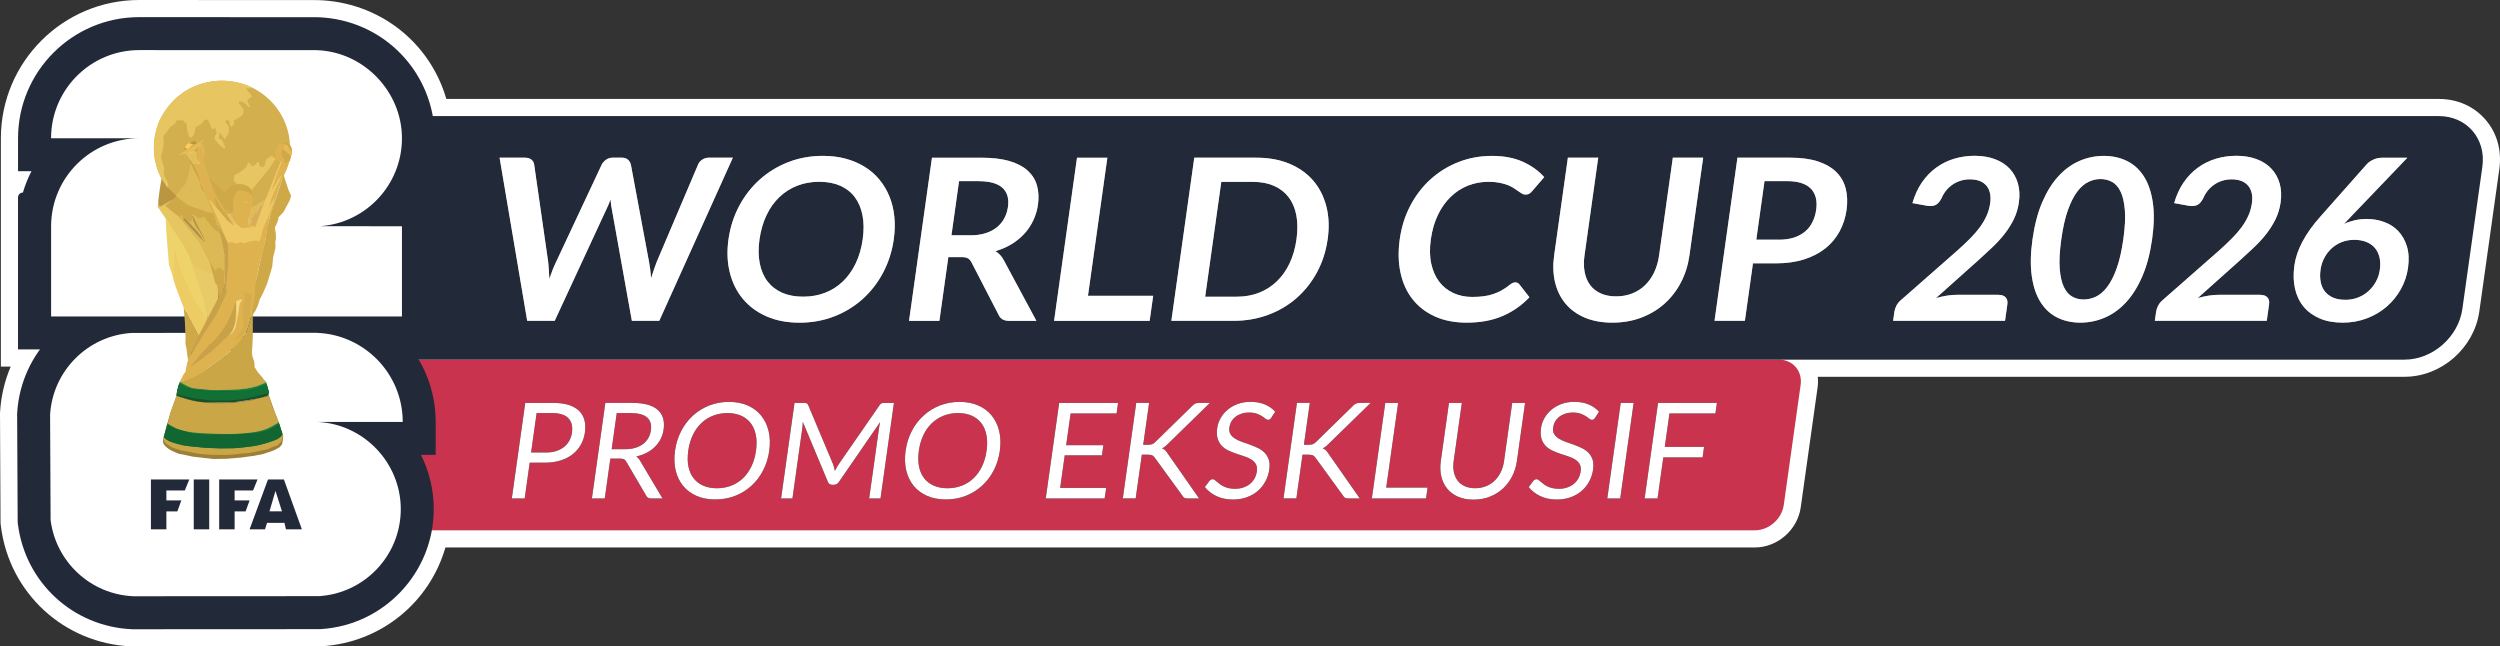
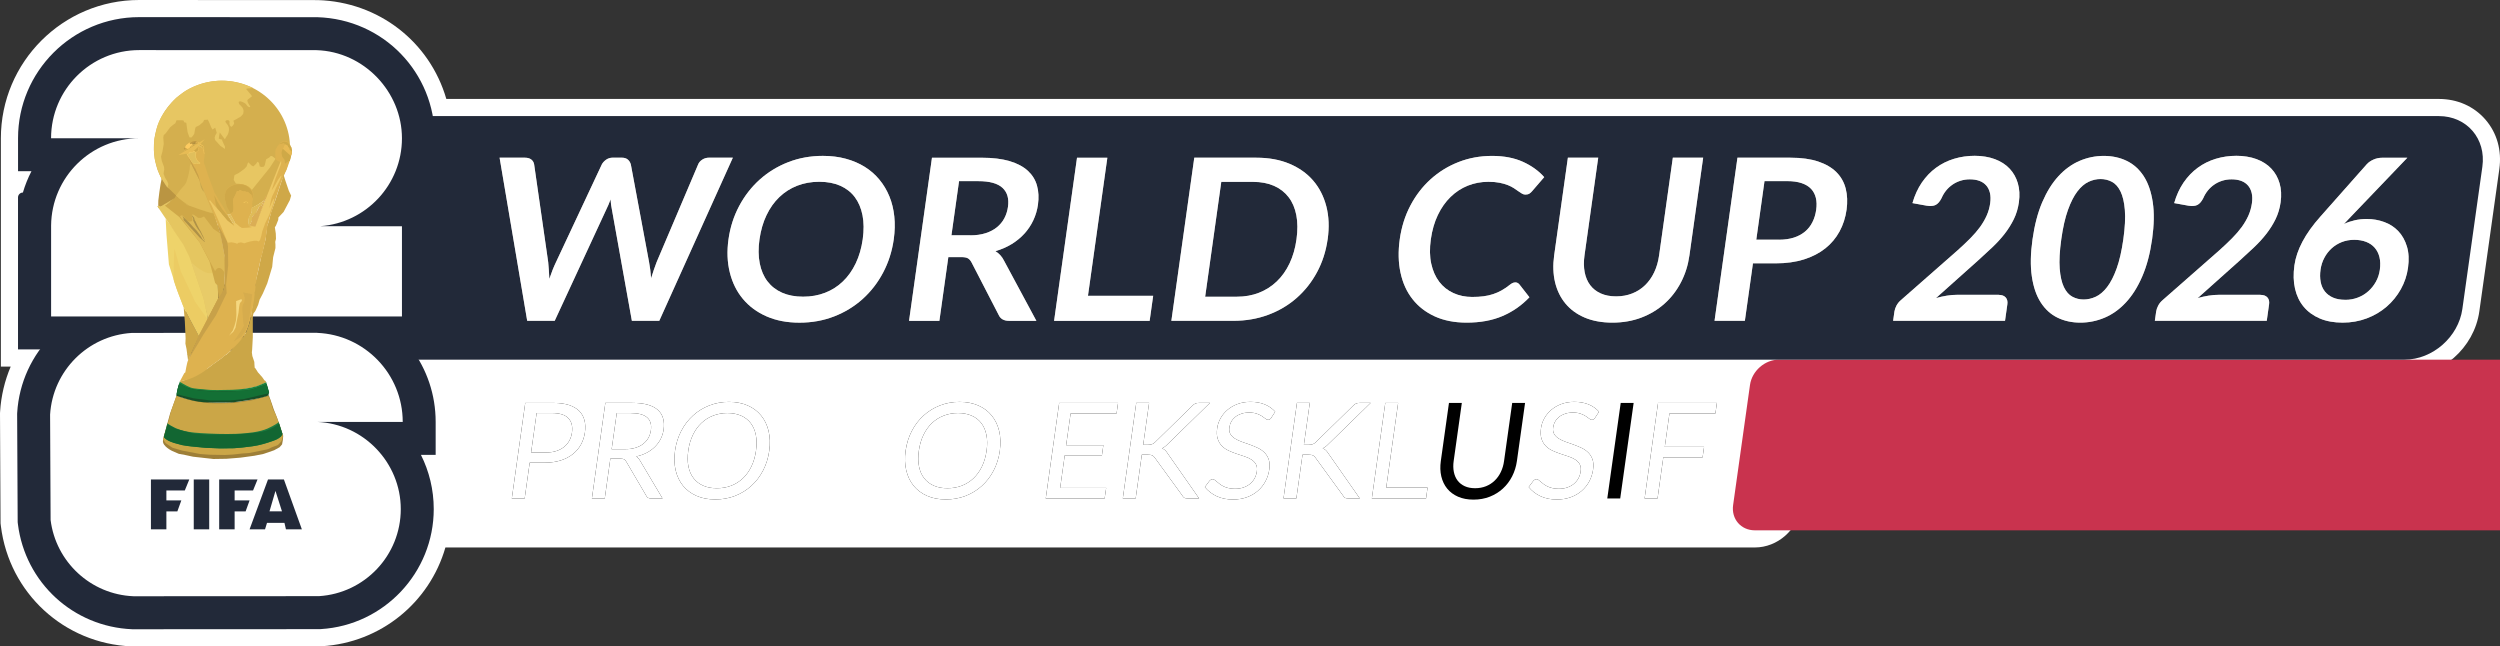
<svg xmlns="http://www.w3.org/2000/svg" id="Layer_2" data-name="Layer 2" viewBox="0 0 742.56 192">
  <rect x="0" y="0" width="742.56" height="192" fill="#333333" stroke="none" />
  <defs>
    <style>
      .cls-1 {
        fill: #c09943;
      }

      .cls-2 {
        fill: #eccc63;
      }

      .cls-3 {
        fill: #f8ca60;
      }

      .cls-4 {
        fill: #ddb956;
      }

      .cls-5 {
        stroke: #fdcb60;
      }

      .cls-5, .cls-6 {
        fill: none;
        stroke-linecap: round;
        stroke-miterlimit: 10;
        stroke-width: 1.11px;
      }

      .cls-7 {
        fill: #137035;
      }

      .cls-8 {
        fill: #d4af4e;
      }

      .cls-9 {
        fill: #e8cb68;
      }

      .cls-10 {
        fill: #deb24f;
      }

      .cls-11 {
        fill: #dfbb58;
      }

      .cls-12 {
        fill: #d6ac4d;
      }

      .cls-13 {
        fill: #cfa947;
      }

      .cls-14 {
        fill: #c9334e;
      }

      .cls-15 {
        fill: #e5c660;
      }

      .cls-16 {
        fill: #c8a048;
      }

      .cls-17 {
        fill: #9e7f38;
      }

      .cls-18 {
        fill: #fff;
      }

      .cls-19 {
        fill: #e2bf5e;
      }

      .cls-20 {
        fill: #daaf4c;
      }

      .cls-21 {
        fill: #e0bf5c;
      }

      .cls-22 {
        fill: #ae9147;
      }

      .cls-23 {
        fill: #e7c662;
      }

      .cls-24 {
        fill: #d0a847;
      }

      .cls-25 {
        fill: #126632;
      }

      .cls-26 {
        fill: #edc865;
      }

      .cls-27 {
        fill: #caa74d;
      }

      .cls-28 {
        fill: #164f28;
      }

      .cls-6 {
        stroke: #e7bc55;
      }

      .cls-29 {
        fill: #b29040;
      }

      .cls-30 {
        fill: #ba9542;
      }

      .cls-31 {
        fill: #cba647;
      }

      .cls-32 {
        fill: #cfa848;
      }

      .cls-33 {
        fill: #1b823f;
      }

      .cls-34 {
        fill: #dbae55;
      }

      .cls-35 {
        fill: #c8a149;
      }

      .cls-36 {
        fill: #d1aa48;
      }

      .cls-37 {
        fill: #222939;
      }

      .cls-38 {
        fill: #f5d880;
      }

      .cls-39 {
        fill: #1c7b40;
      }

      .cls-40 {
        fill: #999;
      }

      .cls-41 {
        fill: #e8ba54;
      }

      .cls-42 {
        fill: #fbcc61;
      }

      .cls-43 {
        fill: #facf65;
      }

      .cls-44 {
        fill: #eed36a;
      }
    </style>
  </defs>
  <g id="Layer_2-2" data-name="Layer 2">
    <g>
      <g id="_圖層_1" data-name=" 圖層 1">
        <g>
          <g>
            <path class="cls-18" d="M39.06,191.99c-20-.82-36.32-15.83-38.79-35.68l-.11-.88-.16-32.7.03-.5c.29-4.62,1.36-9.13,3.15-13.35H.26V41.07C.26,18.42,18.68,0,41.33,0c.22,0,53.08.03,53.08.03,18.11.55,33.24,12.41,38.16,29.36h591.83c5.48,0,10.39,2.17,13.81,6.1,3.46,3.98,4.93,9.21,4.15,14.73l-5.94,42.27c-1.53,10.89-11.28,19.42-22.19,19.42h-174.32c.12,1.03.11,2.08-.04,3.14l-5.01,35.66c-.94,6.67-6.92,11.9-13.61,11.9H132.3c-4.75,16.43-19.26,28.26-36.64,29.33l-.45.03-55.85.03h-.31,0Z" />
            <g>
-               <path class="cls-14" d="M521.24,157.52H69.18c-4.15,0-7.05-3.37-6.46-7.52l5.01-35.66c.58-4.15,4.42-7.52,8.58-7.52h452.06c4.15,0,7.05,3.37,6.46,7.52l-5.01,35.66c-.58,4.15-4.42,7.52-8.58,7.52Z" />
+               <path class="cls-14" d="M521.24,157.52c-4.15,0-7.05-3.37-6.46-7.52l5.01-35.66c.58-4.15,4.42-7.52,8.58-7.52h452.06c4.15,0,7.05,3.37,6.46,7.52l-5.01,35.66c-.58,4.15-4.42,7.52-8.58,7.52Z" />
              <path class="cls-37" d="M731.38,91.78l5.94-42.26c1.17-8.3-4.62-15.04-12.92-15.04H113.82v72.34h600.41c8.3,0,15.98-6.73,17.15-15.04Z" />
              <g>
                <g>
                  <path class="cls-40" d="M217.67,46.84l-21.85,48.45h-8.14l-5.94-33.11c-.18-.8-.31-1.79-.39-2.95-.21.56-.42,1.08-.62,1.58-.2.49-.41.95-.63,1.37l-15.34,33.11h-8.17l-8.2-48.45h7.54c.78,0,1.41.18,1.88.55s.76.87.85,1.49l4.17,28.99c.08.72.14,1.49.19,2.33.05.84.1,1.71.15,2.63.31-.94.63-1.82.96-2.65s.67-1.6,1.01-2.31l13.59-28.99c.25-.51.67-.98,1.25-1.41.58-.42,1.26-.64,2.02-.64h2.65c.78,0,1.39.19,1.83.57s.74.87.9,1.47l5.41,28.99c.27,1.39.47,2.98.6,4.79.54-1.76,1.09-3.36,1.64-4.79l12.32-28.99c.21-.56.62-1.04,1.22-1.44.6-.4,1.29-.6,2.05-.6h7.07-.02Z" />
                  <path class="cls-40" d="M265.47,71.07c-.5,3.55-1.55,6.84-3.15,9.87s-3.63,5.65-6.08,7.86c-2.46,2.21-5.28,3.94-8.47,5.18s-6.63,1.86-10.31,1.86-6.92-.62-9.76-1.86-5.18-2.97-7.03-5.18-3.15-4.83-3.9-7.86c-.76-3.03-.89-6.32-.39-9.87s1.55-6.84,3.16-9.87c1.61-3.03,3.65-5.65,6.11-7.86,2.47-2.21,5.3-3.94,8.48-5.18,3.19-1.24,6.62-1.86,10.28-1.86,2.46,0,4.73.28,6.82.85,2.09.57,3.96,1.37,5.63,2.41,1.67,1.04,3.11,2.3,4.34,3.79s2.22,3.14,2.97,4.98c.75,1.83,1.23,3.82,1.46,5.96.23,2.14.17,4.4-.16,6.77h0ZM256.25,71.07c.37-2.66.35-5.04-.07-7.15-.42-2.11-1.18-3.9-2.29-5.38-1.11-1.47-2.56-2.6-4.33-3.38-1.78-.78-3.85-1.17-6.22-1.17s-4.55.39-6.55,1.17-3.77,1.91-5.3,3.38c-1.54,1.47-2.81,3.27-3.82,5.38s-1.7,4.5-2.08,7.15-.35,5.04.07,7.15c.42,2.11,1.19,3.9,2.31,5.36s2.57,2.59,4.35,3.37c1.78.78,3.85,1.17,6.22,1.17s4.55-.39,6.55-1.17,3.76-1.9,5.28-3.37c1.52-1.46,2.79-3.25,3.8-5.36,1.01-2.11,1.7-4.5,2.08-7.15Z" />
                  <path class="cls-40" d="M307.84,95.3h-8.14c-1.54,0-2.57-.6-3.1-1.81l-8.01-15.51c-.3-.58-.66-.99-1.08-1.24-.42-.25-1.08-.37-1.98-.37h-3.85l-2.66,18.93h-9.01l6.81-48.45h14.78c3.28,0,6.06.34,8.32,1.02s4.06,1.64,5.39,2.87,2.24,2.7,2.71,4.41c.48,1.71.57,3.59.28,5.65-.23,1.63-.69,3.17-1.37,4.62-.68,1.45-1.56,2.77-2.63,3.95s-2.33,2.22-3.79,3.12c-1.45.89-3.07,1.6-4.84,2.11.53.34,1.01.73,1.44,1.19s.8,1,1.11,1.63l9.62,17.89h0ZM288.22,69.9c1.7,0,3.21-.21,4.53-.64,1.32-.42,2.44-1.01,3.36-1.76.92-.75,1.66-1.64,2.2-2.66s.91-2.16,1.08-3.39c.35-2.46-.2-4.34-1.63-5.66s-3.82-1.98-7.14-1.98h-5.76l-2.26,16.08h5.63,0Z" />
                  <path class="cls-40" d="M342.52,87.86l-1.05,7.44h-28.38l6.81-48.45h9.01l-5.76,41.01h19.37Z" />
                  <path class="cls-40" d="M394.34,71.07c-.5,3.55-1.55,6.81-3.15,9.78s-3.63,5.53-6.07,7.67c-2.45,2.15-5.26,3.81-8.44,4.99s-6.62,1.78-10.3,1.78h-18.46l6.81-48.45h18.46c3.69,0,6.95.6,9.8,1.79,2.85,1.2,5.2,2.86,7.04,4.99s3.15,4.69,3.92,7.66c.77,2.97.9,6.23.4,9.78h-.01ZM385.09,71.07c.37-2.66.36-5.04-.05-7.15-.41-2.11-1.17-3.9-2.3-5.36-1.12-1.46-2.57-2.59-4.35-3.37s-3.85-1.17-6.22-1.17h-9.42l-4.79,34.11h9.42c2.37,0,4.55-.39,6.55-1.17s3.76-1.9,5.3-3.37c1.53-1.46,2.8-3.25,3.8-5.36s1.69-4.5,2.06-7.15h0Z" />
                  <path class="cls-40" d="M450.04,83.87c.49,0,.9.19,1.23.57l3.01,3.85c-2.31,2.44-4.99,4.3-8.04,5.6-3.05,1.3-6.59,1.94-10.61,1.94-3.6,0-6.74-.62-9.44-1.84-2.7-1.23-4.91-2.94-6.63-5.13-1.73-2.19-2.92-4.8-3.57-7.84-.66-3.04-.73-6.36-.23-9.95.51-3.64,1.56-6.98,3.15-10,1.59-3.03,3.59-5.63,6.01-7.82s5.18-3.89,8.28-5.11,6.42-1.83,9.97-1.83,6.58.58,9.15,1.74,4.69,2.68,6.35,4.56l-3.61,4.19c-.22.27-.48.5-.78.7-.31.2-.71.3-1.2.3-.34,0-.67-.09-1-.28s-.69-.42-1.07-.7c-.39-.28-.83-.59-1.34-.92-.51-.34-1.12-.64-1.81-.92-.7-.28-1.52-.51-2.46-.7-.95-.19-2.06-.28-3.33-.28-2.17,0-4.2.39-6.11,1.15-1.91.77-3.61,1.89-5.11,3.35s-2.76,3.25-3.77,5.36c-1.01,2.11-1.71,4.52-2.09,7.22-.38,2.73-.34,5.15.13,7.27.47,2.12,1.27,3.91,2.38,5.36,1.11,1.45,2.51,2.56,4.19,3.33,1.68.77,3.54,1.16,5.6,1.16,1.23,0,2.35-.07,3.36-.2,1.01-.13,1.96-.35,2.84-.64s1.72-.66,2.54-1.12,1.64-1.02,2.47-1.69c.25-.2.51-.36.77-.49.26-.12.53-.18.8-.18h-.03Z" />
                  <path class="cls-40" d="M480.02,88.03c1.74,0,3.34-.29,4.8-.87s2.73-1.4,3.81-2.45,1.99-2.32,2.7-3.82c.71-1.5,1.2-3.17,1.46-5.03l4.08-29.02h9.01l-4.08,29.02c-.4,2.88-1.24,5.55-2.51,7.99-1.27,2.45-2.9,4.56-4.88,6.33s-4.28,3.16-6.9,4.16c-2.62.99-5.48,1.49-8.59,1.49s-5.86-.5-8.2-1.49c-2.34-.99-4.25-2.38-5.73-4.16s-2.51-3.89-3.1-6.33c-.58-2.45-.67-5.11-.27-7.99l4.08-29.02h9.01l-4.07,28.99c-.26,1.85-.24,3.53.05,5.03.29,1.5.84,2.78,1.64,3.84.8,1.06,1.85,1.88,3.14,2.46s2.81.87,4.55.87h0Z" />
                  <path class="cls-40" d="M531.81,46.84c3.24,0,5.99.38,8.25,1.14s4.07,1.82,5.42,3.18,2.27,2.99,2.75,4.89.56,3.98.25,6.23c-.33,2.35-1.02,4.5-2.08,6.45-1.06,1.96-2.47,3.64-4.23,5.04-1.76,1.41-3.88,2.5-6.34,3.28-2.47.78-5.28,1.17-8.42,1.17h-6.74l-2.4,17.06h-9.01l6.81-48.45h15.75,0ZM528.39,71.2c1.65,0,3.12-.21,4.41-.62s2.39-1.01,3.32-1.78,1.67-1.71,2.22-2.82c.56-1.11.93-2.34,1.12-3.7.18-1.3.15-2.47-.11-3.52s-.73-1.94-1.43-2.68-1.64-1.3-2.81-1.69-2.6-.59-4.27-.59h-6.74l-2.44,17.39h6.74,0Z" />
                  <path class="cls-40" d="M593.71,87.59c.89,0,1.57.25,2.02.75s.62,1.17.51,1.99l-.7,4.96h-33.24l.39-2.75c.08-.56.28-1.14.6-1.76.32-.62.77-1.17,1.35-1.66l16.78-14.74c1.4-1.25,2.67-2.45,3.8-3.59s2.1-2.27,2.91-3.38c.8-1.12,1.46-2.25,1.97-3.4.51-1.15.85-2.36,1.03-3.63.16-1.16.14-2.18-.07-3.07-.21-.88-.58-1.63-1.11-2.23-.53-.6-1.2-1.06-2.02-1.36s-1.76-.45-2.84-.45c-.98,0-1.91.14-2.79.42s-1.68.67-2.39,1.17c-.72.5-1.35,1.09-1.89,1.76-.54.67-.98,1.41-1.32,2.21-.52,1.03-1.11,1.71-1.76,2.04s-1.53.41-2.65.23l-4.25-.77c.66-2.32,1.6-4.36,2.8-6.12,1.21-1.75,2.61-3.22,4.22-4.39,1.6-1.17,3.38-2.06,5.33-2.65s4-.89,6.14-.89,4.23.33,5.99.99,3.22,1.59,4.36,2.8c1.15,1.21,1.97,2.66,2.47,4.36s.6,3.58.31,5.66c-.25,1.79-.75,3.44-1.48,4.96-.74,1.52-1.65,2.97-2.72,4.36-1.08,1.39-2.3,2.73-3.66,4.02-1.37,1.3-2.79,2.61-4.28,3.95l-12.49,11.16c1.09-.31,2.17-.55,3.23-.72s2.06-.25,3-.25h12.43l.02.02Z" />
                  <path class="cls-40" d="M639.22,71.07c-.59,4.22-1.56,7.89-2.91,11.01-1.34,3.12-2.95,5.69-4.84,7.72-1.88,2.03-3.98,3.55-6.3,4.54s-4.74,1.49-7.26,1.49-4.79-.5-6.81-1.49-3.67-2.51-4.97-4.54-2.18-4.61-2.63-7.72c-.46-3.12-.39-6.79.21-11.01.6-4.24,1.56-7.92,2.89-11.02s2.93-5.67,4.8-7.71c1.87-2.03,3.95-3.55,6.25-4.54s4.71-1.49,7.23-1.49,4.81.5,6.84,1.49c2.04.99,3.71,2.51,5.03,4.54,1.31,2.03,2.2,4.6,2.67,7.71s.4,6.78-.19,11.02h-.01ZM630.68,71.07c.49-3.51.64-6.41.45-8.71-.19-2.3-.62-4.13-1.29-5.5-.67-1.36-1.52-2.32-2.56-2.86-1.04-.55-2.16-.82-3.37-.82s-2.37.27-3.55.82-2.29,1.5-3.33,2.86c-1.04,1.36-1.97,3.2-2.8,5.5-.83,2.3-1.49,5.2-1.98,8.71s-.65,6.41-.47,8.71c.18,2.3.6,4.13,1.25,5.5.66,1.36,1.5,2.32,2.53,2.86,1.03.55,2.14.82,3.32.82s2.41-.27,3.6-.82,2.32-1.5,3.37-2.86,2-3.2,2.83-5.5c.84-2.3,1.5-5.21,2-8.71h0Z" />
                  <path class="cls-40" d="M671.45,87.59c.89,0,1.57.25,2.02.75s.62,1.17.51,1.99l-.7,4.96h-33.24l.39-2.75c.08-.56.28-1.14.6-1.76.32-.62.77-1.17,1.35-1.66l16.78-14.74c1.4-1.25,2.67-2.45,3.8-3.59s2.1-2.27,2.91-3.38c.8-1.12,1.46-2.25,1.97-3.4.51-1.15.85-2.36,1.03-3.63.16-1.16.14-2.18-.07-3.07-.21-.88-.58-1.63-1.11-2.23-.53-.6-1.2-1.06-2.02-1.36s-1.76-.45-2.84-.45c-.98,0-1.91.14-2.79.42s-1.68.67-2.39,1.17c-.72.5-1.35,1.09-1.89,1.76-.54.67-.98,1.41-1.32,2.21-.52,1.03-1.11,1.71-1.76,2.04s-1.53.41-2.65.23l-4.25-.77c.66-2.32,1.6-4.36,2.8-6.12,1.21-1.75,2.61-3.22,4.22-4.39,1.6-1.17,3.38-2.06,5.33-2.65s4-.89,6.14-.89,4.23.33,5.99.99,3.22,1.59,4.36,2.8c1.15,1.21,1.97,2.66,2.47,4.36s.6,3.58.31,5.66c-.25,1.79-.75,3.44-1.48,4.96-.74,1.52-1.65,2.97-2.72,4.36-1.08,1.39-2.3,2.73-3.66,4.02-1.37,1.3-2.79,2.61-4.28,3.95l-12.49,11.16c1.09-.31,2.17-.55,3.23-.72s2.06-.25,3-.25h12.43l.02.02Z" />
                  <path class="cls-40" d="M698.19,64.44l-1.97,2.08c1-.47,2.07-.83,3.19-1.09,1.12-.26,2.3-.39,3.56-.39,1.83,0,3.57.3,5.22.91,1.64.6,3.04,1.51,4.19,2.73s1.99,2.73,2.54,4.54.66,3.92.32,6.33c-.32,2.26-1.03,4.37-2.13,6.35-1.11,1.98-2.51,3.7-4.21,5.18-1.7,1.47-3.67,2.64-5.9,3.48s-4.62,1.27-7.17,1.27-4.86-.41-6.8-1.24c-1.94-.83-3.53-1.98-4.77-3.47s-2.1-3.27-2.58-5.36-.54-4.41-.18-6.95c.32-2.28,1.11-4.62,2.38-7.02,1.26-2.4,3.05-4.9,5.36-7.49l13.74-15.51c.48-.54,1.13-.99,1.95-1.37.82-.38,1.74-.57,2.74-.57h7.37l-16.85,17.59h0ZM696.6,89.06c1.32,0,2.56-.22,3.73-.67s2.21-1.07,3.11-1.88c.91-.8,1.66-1.75,2.26-2.83.6-1.08.99-2.26,1.17-3.54.19-1.39.16-2.63-.11-3.74-.27-1.11-.74-2.04-1.41-2.81s-1.53-1.36-2.57-1.76-2.22-.6-3.53-.6-2.54.22-3.68.67-2.14,1.07-3.01,1.86-1.6,1.73-2.17,2.81c-.58,1.08-.95,2.25-1.13,3.5-.19,1.34-.18,2.56.04,3.67.21,1.11.63,2.05,1.24,2.83.62.78,1.43,1.39,2.44,1.83s2.22.65,3.63.65h0Z" />
                </g>
                <g>
                  <path class="cls-18" d="M217.67,46.84l-21.85,48.45h-8.14l-5.94-33.11c-.18-.8-.31-1.79-.39-2.95-.21.56-.42,1.08-.62,1.58-.2.49-.41.95-.63,1.37l-15.34,33.11h-8.17l-8.2-48.45h7.54c.78,0,1.41.18,1.88.55s.76.87.85,1.49l4.17,28.99c.08.72.14,1.49.19,2.33.05.84.1,1.71.15,2.63.31-.94.63-1.82.96-2.65s.67-1.6,1.01-2.31l13.59-28.99c.25-.51.67-.98,1.25-1.41.58-.42,1.26-.64,2.02-.64h2.65c.78,0,1.39.19,1.83.57s.74.87.9,1.47l5.41,28.99c.27,1.39.47,2.98.6,4.79.54-1.76,1.09-3.36,1.64-4.79l12.32-28.99c.21-.56.62-1.04,1.22-1.44.6-.4,1.29-.6,2.05-.6h7.07-.02Z" />
                  <path class="cls-18" d="M265.47,71.07c-.5,3.55-1.55,6.84-3.15,9.87s-3.63,5.65-6.08,7.86c-2.46,2.21-5.28,3.94-8.47,5.18s-6.63,1.86-10.31,1.86-6.92-.62-9.76-1.86-5.18-2.97-7.03-5.18-3.15-4.83-3.9-7.86c-.76-3.03-.89-6.32-.39-9.87s1.55-6.84,3.16-9.87c1.61-3.03,3.65-5.65,6.11-7.86,2.47-2.21,5.3-3.94,8.48-5.18,3.19-1.24,6.62-1.86,10.28-1.86,2.46,0,4.73.28,6.82.85,2.09.57,3.96,1.37,5.63,2.41,1.67,1.04,3.11,2.3,4.34,3.79s2.22,3.14,2.97,4.98c.75,1.83,1.23,3.82,1.46,5.96.23,2.14.17,4.4-.16,6.77h0ZM256.25,71.07c.37-2.66.35-5.04-.07-7.15-.42-2.11-1.18-3.9-2.29-5.38-1.11-1.47-2.56-2.6-4.33-3.38-1.78-.78-3.85-1.17-6.22-1.17s-4.55.39-6.55,1.17-3.77,1.91-5.3,3.38c-1.54,1.47-2.81,3.27-3.82,5.38s-1.7,4.5-2.08,7.15-.35,5.04.07,7.15c.42,2.11,1.19,3.9,2.31,5.36s2.57,2.59,4.35,3.37c1.78.78,3.85,1.17,6.22,1.17s4.55-.39,6.55-1.17,3.76-1.9,5.28-3.37c1.52-1.46,2.79-3.25,3.8-5.36,1.01-2.11,1.7-4.5,2.08-7.15Z" />
                  <path class="cls-18" d="M307.84,95.3h-8.14c-1.54,0-2.57-.6-3.1-1.81l-8.01-15.51c-.3-.58-.66-.99-1.08-1.24-.42-.25-1.08-.37-1.98-.37h-3.85l-2.66,18.93h-9.01l6.81-48.45h14.78c3.28,0,6.06.34,8.32,1.02s4.06,1.64,5.39,2.87,2.24,2.7,2.71,4.41c.48,1.71.57,3.59.28,5.65-.23,1.63-.69,3.17-1.37,4.62-.68,1.45-1.56,2.77-2.63,3.95s-2.33,2.22-3.79,3.12c-1.45.89-3.07,1.6-4.84,2.11.53.34,1.01.73,1.44,1.19s.8,1,1.11,1.63l9.62,17.89h0ZM288.22,69.9c1.7,0,3.21-.21,4.53-.64,1.32-.42,2.44-1.01,3.36-1.76.92-.75,1.66-1.64,2.2-2.66s.91-2.16,1.08-3.39c.35-2.46-.2-4.34-1.63-5.66s-3.82-1.98-7.14-1.98h-5.76l-2.26,16.08h5.63,0Z" />
                  <path class="cls-18" d="M342.52,87.86l-1.05,7.44h-28.38l6.81-48.45h9.01l-5.76,41.01h19.37Z" />
                  <path class="cls-18" d="M394.34,71.07c-.5,3.55-1.55,6.81-3.15,9.78s-3.63,5.53-6.07,7.67c-2.45,2.15-5.26,3.81-8.44,4.99s-6.62,1.78-10.3,1.78h-18.46l6.81-48.45h18.46c3.69,0,6.95.6,9.8,1.79,2.85,1.2,5.2,2.86,7.04,4.99s3.15,4.69,3.92,7.66c.77,2.97.9,6.23.4,9.78h-.01ZM385.09,71.07c.37-2.66.36-5.04-.05-7.15-.41-2.11-1.17-3.9-2.3-5.36-1.12-1.46-2.57-2.59-4.35-3.37s-3.85-1.17-6.22-1.17h-9.42l-4.79,34.11h9.42c2.37,0,4.55-.39,6.55-1.17s3.76-1.9,5.3-3.37c1.53-1.46,2.8-3.25,3.8-5.36s1.69-4.5,2.06-7.15h0Z" />
                  <path class="cls-18" d="M450.04,83.87c.49,0,.9.19,1.23.57l3.01,3.85c-2.31,2.44-4.99,4.3-8.04,5.6-3.05,1.3-6.59,1.94-10.61,1.94-3.6,0-6.74-.62-9.44-1.84-2.7-1.23-4.91-2.94-6.63-5.13-1.73-2.19-2.92-4.8-3.57-7.84-.66-3.04-.73-6.36-.23-9.95.51-3.64,1.56-6.98,3.15-10,1.59-3.03,3.59-5.63,6.01-7.82s5.18-3.89,8.28-5.11,6.42-1.83,9.97-1.83,6.58.58,9.15,1.74,4.69,2.68,6.35,4.56l-3.61,4.19c-.22.27-.48.5-.78.7-.31.2-.71.3-1.2.3-.34,0-.67-.09-1-.28s-.69-.42-1.07-.7c-.39-.28-.83-.59-1.34-.92-.51-.34-1.12-.64-1.81-.92-.7-.28-1.52-.51-2.46-.7-.95-.19-2.06-.28-3.33-.28-2.17,0-4.2.39-6.11,1.15-1.91.77-3.61,1.89-5.11,3.35s-2.76,3.25-3.77,5.36c-1.01,2.11-1.71,4.52-2.09,7.22-.38,2.73-.34,5.15.13,7.27.47,2.12,1.27,3.91,2.38,5.36,1.11,1.45,2.51,2.56,4.19,3.33,1.68.77,3.54,1.16,5.6,1.16,1.23,0,2.35-.07,3.36-.2,1.01-.13,1.96-.35,2.84-.64s1.72-.66,2.54-1.12,1.64-1.02,2.47-1.69c.25-.2.51-.36.77-.49.26-.12.53-.18.8-.18h-.03Z" />
                  <path class="cls-18" d="M480.02,88.03c1.74,0,3.34-.29,4.8-.87s2.73-1.4,3.81-2.45,1.99-2.32,2.7-3.82c.71-1.5,1.2-3.17,1.46-5.03l4.08-29.02h9.01l-4.08,29.02c-.4,2.88-1.24,5.55-2.51,7.99-1.27,2.45-2.9,4.56-4.88,6.33s-4.28,3.16-6.9,4.16c-2.62.99-5.48,1.49-8.59,1.49s-5.86-.5-8.2-1.49c-2.34-.99-4.25-2.38-5.73-4.16s-2.51-3.89-3.1-6.33c-.58-2.45-.67-5.11-.27-7.99l4.08-29.02h9.01l-4.07,28.99c-.26,1.85-.24,3.53.05,5.03.29,1.5.84,2.78,1.64,3.84.8,1.06,1.85,1.88,3.14,2.46s2.81.87,4.55.87h0Z" />
                  <path class="cls-18" d="M531.81,46.84c3.24,0,5.99.38,8.25,1.14s4.07,1.82,5.42,3.18,2.27,2.99,2.75,4.89.56,3.98.25,6.23c-.33,2.35-1.02,4.5-2.08,6.45-1.06,1.96-2.47,3.64-4.23,5.04-1.76,1.41-3.88,2.5-6.34,3.28-2.47.78-5.28,1.17-8.42,1.17h-6.74l-2.4,17.06h-9.01l6.81-48.45h15.75,0ZM528.39,71.2c1.65,0,3.12-.21,4.41-.62s2.39-1.01,3.32-1.78,1.67-1.71,2.22-2.82c.56-1.11.93-2.34,1.12-3.7.18-1.3.15-2.47-.11-3.52s-.73-1.94-1.43-2.68-1.64-1.3-2.81-1.69-2.6-.59-4.27-.59h-6.74l-2.44,17.39h6.74,0Z" />
                  <path class="cls-18" d="M593.71,87.59c.89,0,1.57.25,2.02.75s.62,1.17.51,1.99l-.7,4.96h-33.24l.39-2.75c.08-.56.28-1.14.6-1.76.32-.62.77-1.17,1.35-1.66l16.78-14.74c1.4-1.25,2.67-2.45,3.8-3.59s2.1-2.27,2.91-3.38c.8-1.12,1.46-2.25,1.97-3.4.51-1.15.85-2.36,1.03-3.63.16-1.16.14-2.18-.07-3.07-.21-.88-.58-1.63-1.11-2.23-.53-.6-1.2-1.06-2.02-1.36s-1.76-.45-2.84-.45c-.98,0-1.91.14-2.79.42s-1.68.67-2.39,1.17c-.72.5-1.35,1.09-1.89,1.76-.54.67-.98,1.41-1.32,2.21-.52,1.03-1.11,1.71-1.76,2.04s-1.53.41-2.65.23l-4.25-.77c.66-2.32,1.6-4.36,2.8-6.12,1.21-1.75,2.61-3.22,4.22-4.39,1.6-1.17,3.38-2.06,5.33-2.65s4-.89,6.14-.89,4.23.33,5.99.99,3.22,1.59,4.36,2.8c1.15,1.21,1.97,2.66,2.47,4.36s.6,3.58.31,5.66c-.25,1.79-.75,3.44-1.48,4.96-.74,1.52-1.65,2.97-2.72,4.36-1.08,1.39-2.3,2.73-3.66,4.02-1.37,1.3-2.79,2.61-4.28,3.95l-12.49,11.16c1.09-.31,2.17-.55,3.23-.72s2.06-.25,3-.25h12.43l.02.02Z" />
                  <path class="cls-18" d="M639.22,71.07c-.59,4.22-1.56,7.89-2.91,11.01-1.34,3.12-2.95,5.69-4.84,7.72-1.88,2.03-3.98,3.55-6.3,4.54s-4.74,1.49-7.26,1.49-4.79-.5-6.81-1.49-3.67-2.51-4.97-4.54-2.18-4.61-2.63-7.72c-.46-3.12-.39-6.79.21-11.01.6-4.24,1.56-7.92,2.89-11.02s2.93-5.67,4.8-7.71c1.87-2.03,3.95-3.55,6.25-4.54s4.71-1.49,7.23-1.49,4.81.5,6.84,1.49c2.04.99,3.71,2.51,5.03,4.54,1.31,2.03,2.2,4.6,2.67,7.71s.4,6.78-.19,11.02h-.01ZM630.68,71.07c.49-3.51.64-6.41.45-8.71-.19-2.3-.62-4.13-1.29-5.5-.67-1.36-1.52-2.32-2.56-2.86-1.04-.55-2.16-.82-3.37-.82s-2.37.27-3.55.82-2.29,1.5-3.33,2.86c-1.04,1.36-1.97,3.2-2.8,5.5-.83,2.3-1.49,5.2-1.98,8.71s-.65,6.41-.47,8.71c.18,2.3.6,4.13,1.25,5.5.66,1.36,1.5,2.32,2.53,2.86,1.03.55,2.14.82,3.32.82s2.41-.27,3.6-.82,2.32-1.5,3.37-2.86,2-3.2,2.83-5.5c.84-2.3,1.5-5.21,2-8.71h0Z" />
                  <path class="cls-18" d="M671.45,87.59c.89,0,1.57.25,2.02.75s.62,1.17.51,1.99l-.7,4.96h-33.24l.39-2.75c.08-.56.28-1.14.6-1.76.32-.62.77-1.17,1.35-1.66l16.78-14.74c1.4-1.25,2.67-2.45,3.8-3.59s2.1-2.27,2.91-3.38c.8-1.12,1.46-2.25,1.97-3.4.51-1.15.85-2.36,1.03-3.63.16-1.16.14-2.18-.07-3.07-.21-.88-.58-1.63-1.11-2.23-.53-.6-1.2-1.06-2.02-1.36s-1.76-.45-2.84-.45c-.98,0-1.91.14-2.79.42s-1.68.67-2.39,1.17c-.72.5-1.35,1.09-1.89,1.76-.54.67-.98,1.41-1.32,2.21-.52,1.03-1.11,1.71-1.76,2.04s-1.53.41-2.65.23l-4.25-.77c.66-2.32,1.6-4.36,2.8-6.12,1.21-1.75,2.61-3.22,4.22-4.39,1.6-1.17,3.38-2.06,5.33-2.65s4-.89,6.14-.89,4.23.33,5.99.99,3.22,1.59,4.36,2.8c1.15,1.21,1.97,2.66,2.47,4.36s.6,3.58.31,5.66c-.25,1.79-.75,3.44-1.48,4.96-.74,1.52-1.65,2.97-2.72,4.36-1.08,1.39-2.3,2.73-3.66,4.02-1.37,1.3-2.79,2.61-4.28,3.95l-12.49,11.16c1.09-.31,2.17-.55,3.23-.72s2.06-.25,3-.25h12.43l.02.02Z" />
                  <path class="cls-18" d="M698.19,64.44l-1.97,2.08c1-.47,2.07-.83,3.19-1.09,1.12-.26,2.3-.39,3.56-.39,1.83,0,3.57.3,5.22.91,1.64.6,3.04,1.51,4.19,2.73s1.99,2.73,2.54,4.54.66,3.92.32,6.33c-.32,2.26-1.03,4.37-2.13,6.35-1.11,1.98-2.51,3.7-4.21,5.18-1.7,1.47-3.67,2.64-5.9,3.48s-4.62,1.27-7.17,1.27-4.86-.41-6.8-1.24c-1.94-.83-3.53-1.98-4.77-3.47s-2.1-3.27-2.58-5.36-.54-4.41-.18-6.95c.32-2.28,1.11-4.62,2.38-7.02,1.26-2.4,3.05-4.9,5.36-7.49l13.74-15.51c.48-.54,1.13-.99,1.95-1.37.82-.38,1.74-.57,2.74-.57h7.37l-16.85,17.59h0ZM696.6,89.06c1.32,0,2.56-.22,3.73-.67s2.21-1.07,3.11-1.88c.91-.8,1.66-1.75,2.26-2.83.6-1.08.99-2.26,1.17-3.54.19-1.39.16-2.63-.11-3.74-.27-1.11-.74-2.04-1.41-2.81s-1.53-1.36-2.57-1.76-2.22-.6-3.53-.6-2.54.22-3.68.67-2.14,1.07-3.01,1.86-1.6,1.73-2.17,2.81c-.58,1.08-.95,2.25-1.13,3.5-.19,1.34-.18,2.56.04,3.67.21,1.11.63,2.05,1.24,2.83.62.78,1.43,1.39,2.44,1.83s2.22.65,3.63.65h0Z" />
                </g>
              </g>
            </g>
            <g>
              <rect class="cls-37" x="44.83" y="36.35" width="44.83" height="94.18" />
              <g>
                <path class="cls-37" d="M5.35,103.78v-45.14c0-.8.65-1.45,1.45-1.45h0c.65-2.2,1.5-4.32,2.54-6.33h-3.98v-9.79c-.01-19.84,16.13-35.98,35.97-35.98.22,0,52.8.02,52.8.02h.15c19.56.6,34.87,16.39,34.87,35.96,0,5.86-1.43,11.42-3.97,16.35h3.97v46.36H5.35ZM62.05,80.41c2.38,3.32,3.09,6.24,2.93,8.69.05-.15.11-.31.18-.47.14-.81.4-1.95,1-3.23,1.38-3.45,2.38-7.24,3.04-11.58l.05-.3.06-.29c.47-2.16,1.21-3.99,1.97-5.67.34-1.13.77-2.53,1.45-4.04.03-.06.05-.11.07-.16-.04-2.23.49-4.37,1.58-6.37.03-.1.08-.36.13-.88l.03-.28s.05-.33.05-.35c-.76-1.12-1.36-2.48-1.73-4.12l-.06-.16-.14-.75s-.06-.19-.26-.62c-.38-.59-.66-1.13-.87-1.57-.5-.56-.89-1.08-1.19-1.46-.09-.12-.18-.24-.27-.35l-.11-.12c-1.11-1.2-2.96-1.92-4.95-1.92-1.57,0-3.07.46-4.14,1.26-2.19,1.75-3.57,4.45-3.37,6.61l.17,1.86-.05.18c-.02,1.66-.4,3.05-.93,4.19.55,1.26.9,2.4,1.18,3.34.11.38.27.89.35,1.09.99,1.88,1.3,3.64,1.3,5.14.12.59.24,1.34.26,2.19.09,1.81.39,3.73.93,5.84l.04.11c.26.76.64,1.89.85,3.28.16.28.32.59.47.92h-.02Z" />
                <path class="cls-37" d="M39.27,186.9c-17.5-.72-31.78-13.85-33.95-31.22l-.07-.58-.16-32.23.02-.33c1.11-17.94,15.47-32.31,33.41-33.42l.3-.02,65.18-.07v1.66c14.81,4.61,25.4,18.36,25.4,34.63v9.79h-4.37c2.43,4.84,3.8,10.31,3.8,16.1,0,18.82-14.71,34.48-33.49,35.64l-.3.02-55.58.03h-.2.01ZM61.78,118.61c-.11.39-.22.78-.34,1.17h6.61c-.09-.27-.17-.54-.25-.81-.62-.72-1.52-1.83-2.32-3.31-.67-1.16-1.11-2.27-1.4-3.29-.03.11-.06.22-.09.33-.3,1.07-.67,2.4-1.26,3.83l-.44,1.08-.34.47c-.05.16-.1.36-.15.53h-.02Z" />
              </g>
              <g>
                <polygon class="cls-37" points="66.98 161.67 81.45 112.22 97.12 161.67 66.98 161.67" />
                <polygon class="cls-18" points="80.05 151.87 83.75 151.87 81.82 145.81 80.05 151.87" />
                <path class="cls-18" d="M55.21,92.21c-.03-.88-.05-1.76-.27-2.62-.06-.23-.05-.48.08-.65.82-1.29-1.53-3.13-1.88-4.46-.06-.15-.23-.25-.34-.38-.07-.07-.21-.15-.21-.22.07-.87-.64-1.5-.65-2.4,0-.85-.37-1.74-.64-2.59-.72-2.72-1.21-5.48-1.33-8.3,0-.83-.53-1.56-.29-2.39.06-.25-.03-.47-.14-.69-.89-1.65-1.13-3.56-1.91-5.25-.84-1.73-1.29-3.59-1.01-5.51.16-.72-.27-2.13.79-2.18.8,0,.2-.94.34-1.41-.54-5.83,2.58-11.67,7.12-15.25,6.5-4.99,16.7-4.31,22.3,1.76.79.82,1.31,1.76,2.17,2.56.7.73.9,1.79,1.54,2.63.63,1.21,1.18,2.45,1.43,3.81.11.32.22,1.85.81,1.24.65-.95,1.4-.77,1.37.51,1.27,4.7.38,2.72-.21,6.59-.15,1.61-.47,3.2-1.26,4.62-.34.61-.45,1.16-.39,1.8.14,1.49-.37,2.84-.97,4.14-.51,1.12-.83,2.3-1.19,3.47-.64,1.38-1.25,2.75-1.57,4.24-.73,4.83-1.91,9.59-3.78,14.13-.39.71-.28,1.51-.56,2.24-.4.74-.57,1.54-.78,2.34h45.61v-26.78l-24.23-.03c13.55-1,24.23-12.3,24.23-26.11s-11.29-25.74-25.38-26.17c0,0-52.43-.02-52.65-.02-14.46,0-26.19,11.73-26.19,26.19h27.07-.88c-14.37,0-26.04,11.58-26.18,25.92h0v27h40.1c-.05-.59-.07-1.18-.04-1.78h-.03Z" />
                <path class="cls-18" d="M94.21,125.33h25.41c0-14.25-11.29-25.89-25.41-26.46v-.03l-21.5.02c-.02.12-.05.24-.08.35-.21.78-.02,1.57-.17,2.35.14,1.43.75,2.83.86,4.29.31,1.97-.48,3.11.69,5.01.97,1.91,2.7,2.74,3.1,5.04.38,1.71,1.44,3.09,2.27,4.57,1.13,2,2.04,4.07,2.83,6.21.13.36.25.71.46,1.04.44.67.21,1.93-.77,1.76-4.71.21-9.43.06-14.15.1v-.02c-6.76,0-13.51.07-20.27-.2-.74-.02-1.09-.54-.74-1.3.7-1.51,1.08-3.12,1.69-4.66.83-2.27,2.49-4.05,3.52-6.17.51-1.5.74-3.12,1.69-4.42.74-1.8,1.03-3.7,1.77-5.5.31-.58-.03-1.44.35-2.01,1.31-1.44-.53-3.02-.03-4.6.11-.61.15-1.22.13-1.83l-16.74.02c-13.02.8-23.44,11.22-24.24,24.24l.15,31.32c1.55,12.43,11.9,22.13,24.63,22.65l55.08-.03c13.56-.84,24.3-12.09,24.3-25.86s-11.03-25.32-24.84-25.89h.01ZM54.89,145.67h-5.47v2.96h4.44l-1.18,3.26h-3.26v5.33h-4.59v-14.8h11.39l-1.33,3.26h0ZM62.14,157.22h-4.59v-14.8h4.59v14.8ZM69.69,151.89v5.33h-4.59v-14.8h11.39l-1.33,3.26h-5.47v2.96h4.44l-1.18,3.26h-3.26ZM84.93,157.22l-.44-1.92h-5.18l-.59,1.92h-4.59l5.47-14.8h4.73l5.33,14.8h-4.73Z" />
              </g>
            </g>
          </g>
          <polygon class="cls-18" points="36.77 28.43 42.44 43.66 33.37 67.39 52.48 86.17 87.78 81.95 105.65 46.58 82.8 23.79 36.77 28.43" />
          <polygon class="cls-18" points="42.49 113.1 55.42 105.36 74.45 103.56 85.75 108.62 89.12 121.17 97.12 131.34 73.47 135.47 45.86 134.19 33.37 119.21 42.49 113.1" />
          <g>
            <path class="cls-17" d="M79.83,117.37l.85,2.36.62,1.85,1.07,2.7.79,2.25.96,2.93-.11,1.29-.23,1.24-.73.85-1.63.9-3.1,1.07-2.76.56-4.11.56-4.16.34-3.88.06-6.08-.68-2.36-.51-1.85-.34-1.97-.85s-2.87-1.35-2.76-2.98l.31-1.54,1.83-6.61,1.91-5.29s11.98,4.73,27.41-.17h0Z" />
            <path class="cls-31" d="M52.43,117.54l-.34.96-.73,2.08-.56,1.57-.23.85-.4,1.74-.34,1.02-1.39,4.73.76,1.14,2.02,1.35,2.87.85,5.36,1.02,2.83.21,4.52.08,2.36-.13,2.99-.34s1.77-.08,1.94-.13c.17-.04,5.19-1.05,5.19-1.05,0,0,.63-.17,1.1-.46.46-.29,1.94-.68,2.19-.88.25-.21,1.05-1.14,1.05-1.14l.38-1.35-1.27-4.27-.72-1.93-.42-.97-.51-.93-.29-1.1-.29-.85-.25-.93-.46-.8-.04-.25-5.23,1.35-5.11.72s-5.4.21-7.34.04-4.77-.68-4.77-.68c0,0-2.88-.69-4.89-1.51v-.03Z" />
            <path class="cls-31" d="M53.33,113.29s1.24,1.83,1.63,1.88c.4.06,2.45,1.16,4.05,1.24,1.6.08,4.92.31,6.53.23,1.6-.08,9.62-1.46,10.95-1.94,1.32-.48,2.62-1.13,2.62-1.13l-.28-.45-.28-.14-.65-.93-1.29-1.46-.73-1.16-.23-.2-.08-1.04-.03-.68-.59-1.77-.14-1.07.08-.79.2-3.66v-6.22l-.59.31-.54,2.05-.85,2.31-.88,1.46-1.76,1.46-1.79,2.48-1.38,1.21-.51.28-1.07.9-2.59,1.83-.68.54-1.02.79-1.57.08s-3.91,3.46-6.56,3.58h0Z" />
            <path class="cls-39" d="M49.71,125.72s1.24,1.07,3.73,1.93c1.56.54,3.67.85,6.15.99,6.47.4,15.29.63,19.85-1.34,0,0,2.7-1.21,3.32-1.94l1.13,3.55s-.4,1.18-2.08,1.8-3.32,1.18-5.18,1.57c-1.85.4-6.98.85-6.98.85l-4.05.06s-4.33-.17-4.89-.23c-.56-.06-4.56-.45-4.56-.45,0,0-5.57-.62-7.48-2.7l1.05-4.09h0Z" />
            <path class="cls-33" d="M53.38,113.4s-.99,2.98-.96,4.13c0,0,3.9.91,5.55.91,0,0,8.45,1.56,14.48.29,6.02-1.27,7.26-1.35,7.26-1.35l-.08-.2.31-.65-.85-2.98s-2.44,1.04-2.73,1.13c-2.42.71-5.06,1.02-7.46,1.1-2.39.08-6.56.14-7.6-.06-1.04-.2-3.49-.14-4.78-.65-1.29-.51-3.15-1.68-3.15-1.68h0Z" />
            <ellipse class="cls-8" cx="65.92" cy="43.89" rx="20.22" ry="19.92" />
            <polygon class="cls-30" points="48.04 52.91 49.42 55.27 52.96 58.73 51.99 59.24 47.05 61.85 47 60.76 47.02 59.6 47.34 56.99 47.67 54.85 48.04 52.91" />
            <polygon class="cls-32" points="75.05 94.24 75.27 93.12 75.84 92.38 76.68 90.53 77.13 88.96 77.41 88.45 78.09 87.15 79.38 84.17 80.85 79.27 81.13 76.4 81.81 73.7 81.81 72.63 81.75 71.84 81.97 70.94 81.92 69.37 81.64 67.51 81.97 67 82.64 65.32 82.7 64.58 84.23 62.96 86.08 59.46 86.48 58.11 85.8 56.7 84.73 53.55 84.23 51.92 81.97 58.9 80.51 63.07 79.75 66.02 79.33 67.12 79.11 68.91 78.88 71.06 77.52 76.51 76.74 80.23 76.12 82.76 75.73 85.24 74.49 94.33 75.05 94.24" />
            <polygon class="cls-32" points="54.56 91.26 59.12 99.81 55.86 107.08 55.41 103.7 55.07 102.07 55.13 100.54 54.9 95.48 54.62 92.1 54.56 91.26" />
            <path class="cls-44" d="M59.12,99.81l-4.73-8.95-1.91-5.01-2.31-7.31-.73-8.95-.23-4.56s6.08,7.74,6.78,9.02c.83,1.52,4.35,11.61,4.35,11.61l1.42,8.98-2.65,5.18h0Z" />
            <path class="cls-2" d="M51.58,82.99s0-8.84.28-9.06l1.85,6.69,2.7,5.63,1.52,3.32,3.77,5.35-2.59,4.89-4.56-8.56s-3.04-7.71-2.98-8.27h0Z" />
            <path class="cls-15" d="M61.77,94.63l-1.35-6.14-4.16-12.15-1.8-3.66-7.77-11.48.45-.06.62.17,4.05-2.42s-2.36,1.8-2.42,2.08c-.06.28,3.15,2.36,3.15,2.36,0,0,6.71,6.82,8.57,10.87,1.79,3.9,3.47,9.95,3.47,9.95l.23,4.73-3.04,5.74h0Z" />
            <path class="cls-9" d="M56.81,77.92s4.5,4.44,6.53,2.93l1.29,3.1.17,4.56-3.04,6.14-1.35-6.14-3.6-10.58h0Z" />
            <path class="cls-32" d="M64.81,88.5l-.11-3.6-.8-.88-1.68-6.43-2.93-5.63-6-7.48-4.3-3.38,2.81-2.19.45-.73,3.27,2.65s6.25,2.42,8.11,2.65l1.85,5.97s1.13,6.92,1.29,7.03c.17.11-.03,7.71-.03,7.71,0,0-.2,3.49-1.94,4.33h0Z" />
            <path class="cls-4" d="M63.91,80.51s1.07-2.42,2.81.51l.06-4.56-1.29-7.03-2.14-1.46-.51-.73-2.25-2.93-.9.4h-.85l-.56-.45-.62-.4-.51-.23-.06.96.11.73-.28.4-.73.11-.68-.23-.73-1.02-.56-.56s-.59-.2-.73.28l.48.68,4.02,5.26,1.29,1.71,4.61,8.56h0Z" />
            <polygon class="cls-22" points="54.2 64.16 54.56 64.95 54.51 65.35 59.29 70.55 60.62 71.76 60.82 71.87 60.82 71.7 60.14 71.06 60.05 70.89 59.69 70.21 58.45 68.55 57.38 67.43 56.11 66.02 55.69 65.66 55.05 65.02 54.93 64.89 54.2 64.16" />
            <polygon class="cls-22" points="57.13 64.02 57.07 64.3 57.21 64.44 57.41 65.04 57.38 65.52 58.17 67.12 58.79 68.08 59.35 68.8 60.19 70.35 60.84 71.56 60.73 71.17 60.36 70.21 60 69.54 59.66 68.77 59.21 68.05 58.62 66.92 58.11 65.82 57.83 65.37 57.66 64.67 57.13 64.02" />
            <path class="cls-11" d="M52.26,58.17l2.02,1.6,1.88,1.29s6.11,2.25,7.06,2.19l-1.07-2.73-2.96-7.06-2.42-4.98-.37.73-.08,1.07-.42,2.08-.59,1.85-.42.68-.54.59-.88,1.04-.96,1.29-.28.34h0Z" />
            <polygon class="cls-27" points="59.21 53.47 59.49 54.74 59.69 55.69 60.19 56.62 60.73 57.07 59.21 53.47" />
            <path class="cls-23" d="M70.1,54.57l-.68-1.13.17-1.18.11-.28,1.24-.62,1.63-1.18.68-.73.28-.85.23-.4.96.96.51.28.79-.73.45-.68.45.34.23,1.07.56.17.68-.11.28-.51.23-1.07.17-.62.4-.23.51-.28.34-.4.45-.06,1.07.82-1.68,2.62-5.35,6.64-1.13-1.02s-1.18-.79-3.55-.85h0Z" />
            <path class="cls-23" d="M50.13,56.03l-.29-.68.13-.42v-.38l-.29-.68-.68-1.14-.42-1.14.13-.85.08-.34-.08-.85-.63-1.68-.25-1.35.42-1.52.38-2.24-.13-1.94.13-.68.59-.55.72-.97.59-.8.97-.8.59-.42.34-.88h1.43l.63.04.21.55.63.17.38,2.74.55,1.56.55.08.42-.42.46-.68.08-.42.17-1.02.21-.59.97-.46,1.22-1.02.29-.63,1.1-.08.42.88.59,1.43.38.63.8-.55.21.68.25.85-.42.72-.21.72.13.68,1.56,1.73,1.35.93.04-.68-.46-.97-.38-.85s.04-.29-.13-.29-.68-.21-.68-.21l-.21-.08.29-1.82,1.52,2.02.34-.59s.46-.63.51-.76c.04-.13.21-.55.25-.68.04-.13.13-.68.13-.68l-.04-.76-.25-.59-.3-.43-.3-.4s-.34-.35-.06-.62,1.03-.23,1.1.23c.07.45-.06.43-.06.43l.17.73.32.38.23.02.3-.28.32-.45.1-.34-.13-.4-.07-.34.6-.3,1.6-.92.69-.79.1-.64v-.43l-.28-.75-.56-.64-.43-.41-.18-.49.06-.26.41-.11s.6.15.69.21c.1.06.6.32.65.34.06.02.32.24.32.24l.49.65.45.28h.26l.11-.17-.4-.62-.34-.65-.13-.56.17-.26.77-.6.45-.34-.23-.38-.69-.79-.52-.65-.3-.32s.18-.17.26-.17,1.77-.15,1.77-.15c0,0-5.27-2.83-11.54-2.05-6.27.79-9.55,3.64-9.55,3.64l-1.67,1.27s-4.61,4.27-5.8,9.01l-.75,3.38-.11,3.23.24,2.59.81,3.1.96,2.23s1.32,2.44,2.41,3.45h0Z" />
-             <polygon class="cls-32" points="62.1 52.77 64.02 54.62 65.37 55.86 66.5 57.1 66.97 57.07 67.56 63.68 63.74 57.38 62.1 52.77" />
            <path class="cls-10" d="M53.44,113.26l1.29-2.42.31-.23s.54-3.18.82-3.55,3.29-7.57,3.29-7.57l5.63-10.78.99-1.38s.88-.96.99-3.18c.11-2.22.03-7.71.03-7.71l-1.29-7.03-.9-2.7-1.49-4.11-2.36-5.54-1.8-4.22-4.36-8.73,2.42-2.11.59-.11.42-.14.59.25.76.56,1.1.73.2.71.06.9.08.73-.28,2.5,1.35,4.16,1.88,5.06,5.46,8.98.59-.28-1.49-2.9s-2.22-3.38-1.32-6.11c.9-2.73,4.61-2.39,4.61-2.39,0,0,2,.31,2.79,1.29s.82,1.68.82,1.68l-.08,1.54-.2.73-.03.4.03.79-.14.82-.08.62-.11.62-.54,1.29s-.76,1.41,0,2.45l1.6.37,7.54-19.14s-1.43-.56-1.38-.99c.06-.42-.31-1.91.11-2.81s1.35-2.28,2.33-2.39c.99-.11,1.46.4,1.46.4l.14.45.37.31.06.37.23.28.17.73.03.23-.06.9-.65,2.28-.96,2.67-.82,1.35-2,6.11-2.19,6.72-.28,1.27-.28.82-.59,4.22s-1.1,5.06-1.24,5.21c-.14.14-.45,1.77-.45,1.77l-.99,4.53-.85,7.06-.88,4.7s-.82,3.94-2.25,5.83c-1.43,1.88-4.39,4.89-5.43,5.43l-.54.51-3.99,2.87s-3.86,3.69-8.84,4.3h0Z" />
            <path class="cls-35" d="M55.86,107.08l1.57-2.7,1.63-2.7,1.35-2.31,3.72-5.69s1.24-2.59,1.35-2.76c.11-.17,1.85-3.83,1.85-3.83l-.17-2.53.62-5.69-.06-5.69-.23-1.35s-2.19-4.33-2.93-5.12l.79,2.48.45,2.02.9,4.73.11,6.47-.17,2.31-.23,1.41-1.66,2.59-4.25,8.16-1.38,2.62-3.29,7.57h.01Z" />
            <path class="cls-43" d="M54.88,44.61l.61,1.1.24-.04.33-.02s.17-.17.18-.2.15-.17.15-.17l.18-.08h.17l.23.04.44-.13.27-.1.25.04.3.52.18-.4.38-.38.3-.07.04-.11-.07-.23-.13-.2-.16-.3-.02-.3v-.18l-.02-.31.1-.18.35.15.38.24s.46.29.55.5.14.62.14.62l.26.6.04.42.07.38.04-.24-.07-.51-.06-.62-.08-.72-.11-.35-.6-.43-.35-.21-.58-.46-.65-.02-3.22,2.09-.11.24h.02Z" />
            <path class="cls-1" d="M54.9,44.57l.4-.24.04-.1.15-.06.21.06s.21-.07.26-.1.29-.13.29-.13l.07-.18.13-.21s.24-.07.29-.08c.06,0,.24-.13.29-.14.06-.02.18-.14.18-.14l.03-.17.17-.11.33-.06.24-.06.18-.08v-.24l-.02-.2.04-.04h.23l.24.07h.18l.02-.06-.83-.45-.98.21-1.34,1.06-.92.82-.2.17.31.47h0Z" />
            <path class="cls-20" d="M55.25,44.3s-.32-.13-.18-.51h.2l.03.13.17.16.24.11-.24-.02-.1.06-.04.1-.06-.03h0Z" />
            <polygon class="cls-5" points="56.08 43.87 55.65 43.59 55.73 43.45 55.99 43.25 56.03 43.39 56.08 43.87" />
            <polygon class="cls-42" points="57.19 43.24 56.91 43.25 56.7 43.36 56.52 43.44 56.4 43.45 56.33 43.39 56.25 43.27 56.21 43.11 56.22 43 56.64 42.72 56.95 42.69 57.15 42.89 57.27 43 57.19 43.24" />
            <polygon class="cls-29" points="57.21 42.74 57.8 42.84 57.92 42.8 57.97 42.69 57.99 42.46 57.89 42.22 57.82 42.22 57.21 42.74" />
            <path class="cls-24" d="M54.95,44.61l.25-.16.18-.13.03-.08h.14s.21,0,.24,0,.35-.14.35-.14l.18-.1.07-.2.18-.2.34-.07.29-.21.11-.26.2-.08s.2,0,.23,0,.27-.07.27-.07l.18-.13.03-.14-.03-.28.6.07.5.38.56.38.48.31.11.44v.68l-.21-.31-.16-.54-.1-.18-.35-.21-.38-.25-.4-.13h-.1l-.07.18.03.4.11.48.24.44-.02.18-.26.07-.27.18-.14.16-.08.2-.06.23-.13-.24-.21-.28-.29-.04-.17.07-.15.07-.28.1-.08.02-.24-.02-.21-.03-.33.33-.1.15-.57.04-.52-1.05h.01Z" />
            <path class="cls-6" d="M55.72,45.06l2.26-1.36s-1.04,1.16-2.26,1.36Z" />
            <path class="cls-43" d="M59.51,48.43l-.24.25s-.29.04-.34.04-.21-.03-.21-.03l-.11-.08-.23-.13-.1.13s-.11.06-.24.07c-.13.01-.77-.21-.77-.21l-.23-.08-.65-1.03-.91-1.65.56-.06.1-.2.23-.25.1-.08.29.02h.24l.43-.16.17-.07.15.02.15.03.34.52-.03.59v.62s.1,1,1.29,1.73h0Z" />
            <path class="cls-21" d="M55.61,45.76l.52-.06.38-.43h.4l.45-.06.32-.19.25.04.2.4v1.41s.51,1.38,1.32,1.57l-.24.2-.38.03-.45-.18-.18.14h-.24l-.86-.23-1.49-2.65h.01Z" />
            <polygon class="cls-16" points="59.44 53.85 58.86 51.96 58.31 50.78 58.2 50.48 58.13 50.23 57.73 49.67 57.36 49.01 57.04 48.39 55.81 46.48 57.28 49.69 59.44 53.85" />
            <polygon class="cls-19" points="58.76 43.36 59.74 43.85 60.2 44.25 60.11 43.76 59.32 43.2 58.88 42.97 58.8 43.06 58.76 43.36" />
            <path class="cls-10" d="M60.48,44.92l-2.14.6s.21-.49.31-.54c.1-.04.29-.21.29-.21l.15-.04.08-.32-.07-.21-.24-.34-.08-.45.91.4.52.42.26.66h0Z" />
-             <polygon class="cls-35" points="56.38 109.04 58.11 107.1 59.34 105.49 60.6 104.15 62.04 102.5 62.84 101.91 64.15 100.56 65.66 98.7 67.02 96.64 68.36 94.1 70.14 89.42 70.06 92.03 69.72 95.58 69.67 96.72 68.96 98.2 67.73 99.76 64.23 103.09 62.58 104.57 61.28 105.54 60.14 106.51 56.38 109.04" />
            <path class="cls-38" d="M68.07,99.67l1.27-1.18.63-1.18.25-1.39s.63-2.96.63-3.08.13-1.43.17-1.6c.04-.17.17-.97.17-.97,0,0,.13-.38.25-.46s.42-.46.42-.46l-.13-.51-1.6.59.08,4.09-.13,1.65s-.34,1.35-.42,1.56c-.08.21-.51,1.43-.51,1.43l-1.1,1.52h0Z" />
            <path class="cls-12" d="M69.34,101.53l2.32-1.56s1.48-2.07,1.48-2.19.85-2.96.85-2.96l.93-7.43-2.74-.55.55,1.56-.17,1.35s-.46.8-.51.93-.08,1.27-.08,1.27l.29,4.01.17.76-.85,1.56-2.24,3.25h0Z" />
            <polygon class="cls-32" points="63.63 58 64.69 60.03 66.05 62.22 67.45 63.96 69.53 67.12 67.34 65.43 64.58 62 64.13 60.98 63.63 58" />
            <path class="cls-26" d="M62.08,59.72l.25.31.48.88,2.05,4.5,2.79,6.67,1.13-.11s1.21.2,1.35.31c.14.11.34.14.34.14l.25-.28.79-.14s.76.11,1.02.28l.88-.31.82-.23,1.24-.23h.88l.42.23.45-.4.42-1.38.23-1.18.93-2.56,1.24-2.56,1.07-2.98s.42-1.52.25-1.66-1.38,2.87-1.38,2.87l.23-1.13.23-1.04.14-.65.25-.76.62-1.24.48-1.18.34-.68.25-.51.48-.93.59-1.35-.08-.31-.93,1.29-1.13,2.02-.79,1.18.4-1.27.76-2.28,1.46-3.8.25-.79-.03-.68-.25.48-7.06,17.75-.51,1.24-1.6-.37-.08.31.56.14.65.08-3.29.23-.68-.31-1.41-1.29-.59.28.34.76-2.02-1.54-.51-.62-.96-1.1-.65-.82-1.02-1.13-1.24-1.41-.79-.99-.28.2h0Z" />
            <path class="cls-13" d="M83.15,42.66s.71-.45.99-.56c.28-.11,1.24.17,1.24.17l.56.65.56.85.2.96-.34,2-.28,1.07-.34.03-1.07.79-.14-1.13-.73-.99-.2-1.04.2-.82.31-.65.45-1.13-.2-.37-1.41.37s.2-.2.2-.2Z" />
            <polygon class="cls-41" points="84.03 44.19 86.34 46.27 86.65 45.62 86.56 45 86.53 44.81 86.08 44.58 85.97 44.24 85.94 44.02 85.85 43.87 85.57 43.62 85.52 43.31 84.92 42.94 84.56 42.86 84.03 44.19" />
            <path class="cls-32" d="M68.44,63.29l.44-.06.35-.45.1-.9v-1l-.15-1.32.15-.55.63-1.27.21-.48.1-.35.26-.13.26-.04.1.08.15-.11.13-.25.03-.1.32.17.54.24.28.11.35-.08.45.18h.46l.28.25.49.43.29.21.35,1.27.08-1.54s-.52-2.56-3.52-2.85-4.41,1.71-4.46,2.02c-.04.24-.22.74-.3.96-.02.07-.04.14-.03.21l.05,1.27s0,.06.01.09l.49,1.98s.02.06.04.09l1.04,1.93Z" />
            <path class="cls-10" d="M74.82,67.48l-2.96.2-2.08-1.6-1.42-2.54.32-.27.48-.31s.08-.25.14-.34c.06-.08.06-.85.06-.85l-.03-.88-.11-1.03v-.4l.23-.66.43-.83.35-.77.04-.28.26-.13.26-.04.1.08.18-.17.13-.29.6.35.54.17h.18s.17-.08.17-.08l.34.18.46.03.11-.03.34.34.49.4.24.15.23.9.13.37-.18.65s-.07.43-.08.48c-.01.04.06.88.06.88l-.14.91-.08,1.34-.35.42-.37.85-.23.46-.04.52v.31l.03.37s-.01.13.03.24c.04.11.23.28.23.28l.03.38.23.15.65.1h0Z" />
            <path class="cls-3" d="M72.23,60.23l1.49.12s-.4-.99-1.49-.12Z" />
            <path class="cls-36" d="M72.52,60.15l1.03.08s-.15-.25-.38-.28-.65.2-.65.2Z" />
            <path class="cls-11" d="M73.96,67.23l.57-.96s.3-.71.32-.79c.02-.07.1-.58.1-.58v-.51l.28-.34.81-.62.49-1.16.47-.9.56-.24.28-.3.13-.35.28-.49.07-.41-1.29.93s-2.01,1.15-2.27,1.16l-.15.9s.06.52.04.62-.41.65-.41.65l-.51,1.16-.02.75s-.03,1.15.25,1.46h.01Z" />
            <path class="cls-34" d="M73.94,66.96l1.9.38,3.35-9.15-.13-.38-.5,1.18-.26.58-.36.9-.23.49-.77.41-.17.43-.67,1.28s-.57.47-.57.53-.51.6-.51.6c0,0-.19.32-.19.38v.57l-.12.57-.32.71-.44.5h0Z" />
            <polygon class="cls-19" points="67.56 63.68 68.5 63.62 69.79 66.07 69.2 66.35 67.56 63.68" />
            <path class="cls-28" d="M53.22,113.94c-.41,1.18-.67,2.38-.79,3.6,0,0,4.58,1.71,8,1.93,3.43.21,8.68.04,8.68.04,0,0,8.7-1.02,10.61-2.11l.08-.59-.06-.68-.56-1.97s-3.97,1.49-4.56,1.57c-.59.08-2,.31-2,.31l-2.16.11-6.81.11-5.06-.4-1.02-.17-1.1-.25-1.18-.42-2.08-1.1h0Z" />
            <path class="cls-7" d="M52.47,117.07l1.99.52,3.1.73,4.92.62h5.88l4.08-.42,7.37-1.71-.06-.68-.56-1.97-1.85.68-2.69.87c-.13.04-.25.07-.38.08-.78.09-3.73.4-5.21.43-1.71.03-4.67.08-4.67.08l-2.93-.14-2.39-.2-2.73-.51c-.29-.1-.41-.14-.56-.21l-2.56-1.29c-.32,1.07-.58,2.13-.74,3.13h-.01Z" />
            <path class="cls-25" d="M48.65,129.81l1.14-3.76,2.45,1.31s4.18,1.18,4.86,1.31,4.39.38,4.39.38c0,0,8.87.04,10.04-.13,1.18-.17,6.03-.25,8.4-1.35,2.36-1.1,2.96-1.77,2.96-1.77l1,3.11-.4.75s-1.33.92-2.53,1.33c-1.2.41-4.05,1.29-5.78,1.54-1.73.24-3.38.43-3.38.43l-2.42.18-4.13.04s-3.83-.13-4.19-.15c-.35-.02-4.19-.41-4.19-.41,0,0-2.48-.3-2.72-.38s-1.67-.47-2.01-.54-2.74-.71-3.51-1.9Z" />
          </g>
        </g>
      </g>
      <g>
        <g>
          <path d="M157.33,137.44l-1.49,10.62h-3.82l3.99-28.38h8.38c1.8,0,3.33.21,4.6.62,1.27.42,2.28,1.01,3.05,1.77.76.77,1.28,1.69,1.56,2.77.28,1.08.32,2.29.13,3.62-.19,1.32-.59,2.53-1.2,3.62-.62,1.1-1.43,2.04-2.43,2.83-1,.79-2.19,1.41-3.57,1.85-1.38.44-2.92.66-4.64.66h-4.55ZM157.76,134.39h4.55c1.1,0,2.08-.14,2.96-.44.88-.29,1.64-.7,2.29-1.22s1.17-1.15,1.56-1.87c.39-.73.65-1.53.77-2.4.25-1.81-.11-3.22-1.08-4.24-.97-1.02-2.59-1.53-4.87-1.53h-4.55l-1.64,11.68Z" />
          <path d="M181.29,136.21l-1.66,11.84h-3.82l3.99-28.38h8.02c1.8,0,3.32.18,4.58.54,1.26.36,2.26.89,3.02,1.58s1.27,1.51,1.54,2.49c.27.97.32,2.06.16,3.26-.14,1-.43,1.94-.87,2.81-.44.87-1.01,1.65-1.71,2.35-.7.69-1.51,1.29-2.45,1.78s-1.97.86-3.1,1.1c.46.32.82.72,1.1,1.21l6.7,11.27h-3.41c-.7,0-1.18-.27-1.43-.81l-5.94-10.14c-.18-.32-.39-.54-.63-.68-.24-.14-.63-.21-1.17-.21h-2.91ZM181.68,133.42h4.04c1.11,0,2.11-.13,3-.41.89-.27,1.66-.65,2.3-1.15.64-.5,1.16-1.09,1.55-1.77s.64-1.45.76-2.28c.24-1.69-.14-2.96-1.13-3.82-.99-.86-2.59-1.29-4.81-1.29h-4.2l-1.51,10.71Z" />
          <path d="M228.49,133.88c-.3,2.13-.91,4.08-1.83,5.85-.92,1.78-2.09,3.3-3.5,4.58-1.41,1.28-3.02,2.27-4.84,2.98-1.82.71-3.78,1.06-5.86,1.06s-3.94-.35-5.56-1.06c-1.62-.71-2.95-1.7-4-2.98-1.05-1.28-1.78-2.81-2.21-4.58-.42-1.78-.49-3.73-.19-5.85s.91-4.08,1.83-5.85c.92-1.78,2.09-3.31,3.5-4.59,1.41-1.29,3.02-2.29,4.84-3,1.82-.71,3.77-1.07,5.85-1.07s3.94.36,5.56,1.07c1.62.71,2.96,1.71,4,3,1.05,1.29,1.78,2.82,2.21,4.59.42,1.78.49,3.73.19,5.85ZM224.55,133.88c.25-1.74.23-3.31-.05-4.69-.28-1.39-.79-2.56-1.53-3.52-.74-.96-1.69-1.69-2.86-2.21-1.17-.51-2.52-.77-4.05-.77s-2.93.26-4.25.77-2.48,1.25-3.49,2.21c-1.01.96-1.85,2.13-2.52,3.52-.67,1.39-1.13,2.95-1.37,4.69s-.23,3.3.05,4.68c.28,1.38.79,2.55,1.54,3.5.74.96,1.7,1.69,2.87,2.2,1.17.51,2.51.76,4.03.76s2.95-.25,4.27-.76c1.31-.51,2.47-1.24,3.48-2.2,1.01-.96,1.84-2.12,2.51-3.5.67-1.38,1.13-2.94,1.37-4.68Z" />
-           <path d="M247.71,138.8c.1.35.19.7.29,1.04.18-.36.37-.71.57-1.06.19-.35.4-.68.62-1l12.08-17.45c.2-.3.4-.49.6-.55.2-.07.47-.1.82-.1h2.83l-3.99,28.38h-3.37l2.93-20.85c.04-.28.09-.57.14-.89.06-.32.12-.64.2-.97l-12.22,17.75c-.39.59-.89.89-1.51.89h-.55c-.62,0-1.04-.3-1.26-.89l-7.44-17.81c0,.34-.03.68-.05,1.01-.03.33-.06.63-.1.91l-2.93,20.85h-3.37l3.99-28.38h2.83c.34,0,.6.03.78.1.17.07.33.25.46.55l7.35,17.47c.11.32.22.65.32,1Z" />
          <path d="M296.98,133.88c-.3,2.13-.91,4.08-1.83,5.85-.92,1.78-2.09,3.3-3.5,4.58-1.41,1.28-3.02,2.27-4.84,2.98-1.82.71-3.78,1.06-5.86,1.06s-3.94-.35-5.56-1.06c-1.62-.71-2.95-1.7-4-2.98-1.05-1.28-1.78-2.81-2.21-4.58-.42-1.78-.49-3.73-.19-5.85s.91-4.08,1.83-5.85c.92-1.78,2.09-3.31,3.5-4.59,1.41-1.29,3.02-2.29,4.84-3,1.82-.71,3.77-1.07,5.85-1.07s3.94.36,5.56,1.07c1.62.71,2.96,1.71,4,3,1.05,1.29,1.78,2.82,2.21,4.59.42,1.78.49,3.73.19,5.85ZM293.04,133.88c.25-1.74.23-3.31-.05-4.69-.28-1.39-.79-2.56-1.53-3.52-.74-.96-1.69-1.69-2.86-2.21-1.17-.51-2.52-.77-4.05-.77s-2.93.26-4.25.77-2.48,1.25-3.49,2.21c-1.01.96-1.85,2.13-2.52,3.52-.67,1.39-1.13,2.95-1.37,4.69s-.23,3.3.05,4.68c.28,1.38.79,2.55,1.54,3.5.74.96,1.7,1.69,2.87,2.2,1.17.51,2.51.76,4.03.76s2.95-.25,4.27-.76c1.31-.51,2.47-1.24,3.48-2.2,1.01-.96,1.84-2.12,2.51-3.5.67-1.38,1.13-2.94,1.37-4.68Z" />
          <path d="M332.09,119.68l-.44,3.13h-13.65l-1.33,9.43h11.05l-.42,3.01h-11.05l-1.36,9.68h13.67l-.46,3.13h-17.49l3.99-28.38h17.49Z" />
          <path d="M339.55,132.11h1.45c.5,0,.91-.06,1.23-.19.32-.12.63-.34.92-.64l10.95-10.7c.31-.34.62-.58.93-.71.31-.13.67-.2,1.1-.2h3.25l-12.53,12.22c-.31.32-.6.58-.87.78-.27.21-.56.37-.85.51.34.12.64.29.9.52.26.23.5.53.73.9l9.4,13.45h-3.33c-.25,0-.46-.02-.64-.05-.17-.03-.32-.09-.44-.16-.12-.07-.23-.16-.31-.26-.09-.1-.17-.21-.24-.35l-8.2-11.27c-.22-.33-.47-.56-.75-.7-.29-.14-.74-.21-1.36-.21h-1.74l-1.83,12.99h-3.82l3.99-28.38h3.82l-1.75,12.44Z" />
          <path d="M377.61,124.11c-.15.2-.3.35-.45.44-.15.1-.33.15-.53.15-.23,0-.47-.11-.75-.34-.27-.22-.62-.47-1.03-.74-.42-.27-.93-.52-1.54-.74s-1.37-.34-2.28-.34c-.86,0-1.63.11-2.32.35-.69.23-1.28.54-1.78.94-.5.4-.9.86-1.2,1.4-.3.53-.49,1.11-.58,1.73-.11.79,0,1.45.31,1.97.31.52.77.97,1.36,1.34.59.37,1.27.69,2.04.96.77.27,1.57.55,2.38.84.81.29,1.6.62,2.36.98.76.36,1.42.82,1.98,1.38.56.55.98,1.24,1.26,2.04s.33,1.79.17,2.97c-.17,1.24-.55,2.41-1.13,3.5-.58,1.09-1.33,2.04-2.25,2.84-.92.81-2.01,1.44-3.26,1.9-1.25.46-2.62.69-4.13.69-1.85,0-3.48-.33-4.89-1-1.41-.67-2.57-1.57-3.48-2.7l1.36-1.82c.13-.14.27-.27.44-.37.17-.1.34-.15.53-.15.17,0,.36.07.56.21.2.14.42.31.67.53.25.21.53.44.85.69.32.25.7.48,1.12.69.43.21.92.39,1.48.52.56.14,1.21.21,1.93.21.91,0,1.74-.12,2.49-.38s1.4-.6,1.96-1.06c.56-.46,1.02-1,1.37-1.63.35-.63.58-1.34.69-2.12.12-.86.02-1.56-.29-2.11s-.76-1.01-1.34-1.38c-.58-.37-1.26-.68-2.05-.94s-1.58-.52-2.38-.79c-.81-.27-1.59-.58-2.36-.94-.77-.36-1.43-.82-1.98-1.39-.55-.57-.97-1.28-1.24-2.13-.27-.85-.32-1.9-.14-3.16.14-1,.47-1.97.99-2.91.52-.94,1.21-1.77,2.05-2.49.85-.73,1.85-1.31,3-1.74,1.15-.43,2.43-.65,3.84-.65,1.58,0,2.99.25,4.22.75,1.23.5,2.27,1.23,3.13,2.18l-1.19,1.82Z" />
          <path d="M387.28,132.11h1.45c.5,0,.91-.06,1.23-.19.32-.12.63-.34.92-.64l10.95-10.7c.31-.34.62-.58.93-.71.31-.13.67-.2,1.1-.2h3.25l-12.53,12.22c-.31.32-.6.58-.87.78-.27.21-.56.37-.85.51.34.12.64.29.9.52.26.23.5.53.73.9l9.4,13.45h-3.33c-.25,0-.46-.02-.64-.05-.17-.03-.32-.09-.44-.16-.12-.07-.23-.16-.31-.26-.09-.1-.17-.21-.24-.35l-8.2-11.27c-.22-.33-.47-.56-.75-.7-.29-.14-.74-.21-1.36-.21h-1.74l-1.83,12.99h-3.82l3.99-28.38h3.82l-1.75,12.44Z" />
          <path d="M411.74,144.83h12.28l-.45,3.23h-16.1l3.99-28.38h3.82l-3.54,25.15Z" />
          <path d="M438.15,145.01c1.17,0,2.25-.2,3.23-.59.98-.4,1.84-.95,2.58-1.67.74-.71,1.35-1.56,1.82-2.55.48-.99.8-2.08.96-3.27l2.42-17.25h3.82l-2.42,17.25c-.23,1.64-.71,3.16-1.42,4.56-.72,1.4-1.63,2.61-2.75,3.63-1.11,1.02-2.41,1.82-3.89,2.41-1.48.58-3.09.87-4.84.87s-3.27-.29-4.59-.87c-1.32-.58-2.39-1.38-3.23-2.41-.83-1.02-1.41-2.24-1.74-3.63-.33-1.4-.37-2.92-.14-4.56l2.42-17.25h3.82l-2.42,17.23c-.17,1.19-.15,2.28.05,3.27.2.99.57,1.84,1.11,2.56.54.71,1.25,1.27,2.12,1.67.87.4,1.9.6,3.07.6Z" />
          <path d="M473.79,124.11c-.15.2-.29.35-.45.44-.15.1-.33.15-.53.15-.23,0-.47-.11-.75-.34-.27-.22-.62-.47-1.04-.74-.42-.27-.93-.52-1.54-.74-.61-.22-1.37-.34-2.28-.34-.86,0-1.63.11-2.32.35-.69.23-1.28.54-1.78.94s-.9.86-1.2,1.4c-.3.53-.49,1.11-.58,1.73-.11.79,0,1.45.31,1.97s.77.97,1.36,1.34c.59.37,1.27.69,2.04.96.77.27,1.57.55,2.38.84.81.29,1.6.62,2.36.98.76.36,1.42.82,1.99,1.38.56.55.98,1.24,1.26,2.04s.33,1.79.17,2.97c-.17,1.24-.55,2.41-1.12,3.5-.58,1.09-1.33,2.04-2.25,2.84-.92.81-2.01,1.44-3.26,1.9-1.25.46-2.62.69-4.13.69-1.85,0-3.48-.33-4.89-1-1.41-.67-2.57-1.57-3.48-2.7l1.36-1.82c.13-.14.27-.27.44-.37.17-.1.34-.15.53-.15.17,0,.36.07.55.21.2.14.42.31.67.53.25.21.53.44.85.69.32.25.7.48,1.12.69.43.21.92.39,1.48.52.56.14,1.21.21,1.93.21.91,0,1.74-.12,2.49-.38s1.4-.6,1.96-1.06c.56-.46,1.02-1,1.37-1.63.35-.63.58-1.34.69-2.12.12-.86.02-1.56-.29-2.11s-.76-1.01-1.34-1.38c-.58-.37-1.26-.68-2.05-.94s-1.58-.52-2.38-.79c-.81-.27-1.59-.58-2.36-.94-.77-.36-1.43-.82-1.98-1.39-.55-.57-.97-1.28-1.24-2.13-.27-.85-.32-1.9-.14-3.16.14-1,.47-1.97.99-2.91.52-.94,1.21-1.77,2.05-2.49.85-.73,1.85-1.31,3-1.74,1.15-.43,2.43-.65,3.84-.65,1.58,0,2.99.25,4.22.75s2.27,1.23,3.13,2.18l-1.19,1.82Z" />
          <path d="M481.24,148.06h-3.84l3.99-28.38h3.84l-3.99,28.38Z" />
          <path d="M509.96,119.68l-.44,3.13h-13.65l-1.39,9.92h11.67l-.44,3.13h-11.67l-1.71,12.2h-3.84l3.99-28.38h17.49Z" />
        </g>
        <g>
          <path class="cls-18" d="M157.33,137.44l-1.49,10.62h-3.82l3.99-28.38h8.38c1.8,0,3.33.21,4.6.62,1.27.42,2.28,1.01,3.05,1.77.76.77,1.28,1.69,1.56,2.77.28,1.08.32,2.29.13,3.62-.19,1.32-.59,2.53-1.2,3.62-.62,1.1-1.43,2.04-2.43,2.83-1,.79-2.19,1.41-3.57,1.85-1.38.44-2.92.66-4.64.66h-4.55ZM157.76,134.39h4.55c1.1,0,2.08-.14,2.96-.44.88-.29,1.64-.7,2.29-1.22s1.17-1.15,1.56-1.87c.39-.73.65-1.53.77-2.4.25-1.81-.11-3.22-1.08-4.24-.97-1.02-2.59-1.53-4.87-1.53h-4.55l-1.64,11.68Z" />
          <path class="cls-18" d="M181.29,136.21l-1.66,11.84h-3.82l3.99-28.38h8.02c1.8,0,3.32.18,4.58.54,1.26.36,2.26.89,3.02,1.58s1.27,1.51,1.54,2.49c.27.97.32,2.06.16,3.26-.14,1-.43,1.94-.87,2.81-.44.87-1.01,1.65-1.71,2.35-.7.69-1.51,1.29-2.45,1.78s-1.97.86-3.1,1.1c.46.32.82.72,1.1,1.21l6.7,11.27h-3.41c-.7,0-1.18-.27-1.43-.81l-5.94-10.14c-.18-.32-.39-.54-.63-.68-.24-.14-.63-.21-1.17-.21h-2.91ZM181.68,133.42h4.04c1.11,0,2.11-.13,3-.41.89-.27,1.66-.65,2.3-1.15.64-.5,1.16-1.09,1.55-1.77s.64-1.45.76-2.28c.24-1.69-.14-2.96-1.13-3.82-.99-.86-2.59-1.29-4.81-1.29h-4.2l-1.51,10.71Z" />
          <path class="cls-18" d="M228.49,133.88c-.3,2.13-.91,4.08-1.83,5.85-.92,1.78-2.09,3.3-3.5,4.58-1.41,1.28-3.02,2.27-4.84,2.98-1.82.71-3.78,1.06-5.86,1.06s-3.94-.35-5.56-1.06c-1.62-.71-2.95-1.7-4-2.98-1.05-1.28-1.78-2.81-2.21-4.58-.42-1.78-.49-3.73-.19-5.85s.91-4.08,1.83-5.85c.92-1.78,2.09-3.31,3.5-4.59,1.41-1.29,3.02-2.29,4.84-3,1.82-.71,3.77-1.07,5.85-1.07s3.94.36,5.56,1.07c1.62.71,2.96,1.71,4,3,1.05,1.29,1.78,2.82,2.21,4.59.42,1.78.49,3.73.19,5.85ZM224.55,133.88c.25-1.74.23-3.31-.05-4.69-.28-1.39-.79-2.56-1.53-3.52-.74-.96-1.69-1.69-2.86-2.21-1.17-.51-2.52-.77-4.05-.77s-2.93.26-4.25.77-2.48,1.25-3.49,2.21c-1.01.96-1.85,2.13-2.52,3.52-.67,1.39-1.13,2.95-1.37,4.69s-.23,3.3.05,4.68c.28,1.38.79,2.55,1.54,3.5.74.96,1.7,1.69,2.87,2.2,1.17.51,2.51.76,4.03.76s2.95-.25,4.27-.76c1.31-.51,2.47-1.24,3.48-2.2,1.01-.96,1.84-2.12,2.51-3.5.67-1.38,1.13-2.94,1.37-4.68Z" />
          <path class="cls-18" d="M247.71,138.8c.1.35.19.7.29,1.04.18-.36.37-.71.57-1.06.19-.35.4-.68.62-1l12.08-17.45c.2-.3.4-.49.6-.55.2-.07.47-.1.82-.1h2.83l-3.99,28.38h-3.37l2.93-20.85c.04-.28.09-.57.14-.89.06-.32.12-.64.2-.97l-12.22,17.75c-.39.59-.89.89-1.51.89h-.55c-.62,0-1.04-.3-1.26-.89l-7.44-17.81c0,.34-.03.68-.05,1.01-.03.33-.06.63-.1.91l-2.93,20.85h-3.37l3.99-28.38h2.83c.34,0,.6.03.78.1.17.07.33.25.46.55l7.35,17.47c.11.32.22.65.32,1Z" />
          <path class="cls-18" d="M296.98,133.88c-.3,2.13-.91,4.08-1.83,5.85-.92,1.78-2.09,3.3-3.5,4.58-1.41,1.28-3.02,2.27-4.84,2.98-1.82.71-3.78,1.06-5.86,1.06s-3.94-.35-5.56-1.06c-1.62-.71-2.95-1.7-4-2.98-1.05-1.28-1.78-2.81-2.21-4.58-.42-1.78-.49-3.73-.19-5.85s.91-4.08,1.83-5.85c.92-1.78,2.09-3.31,3.5-4.59,1.41-1.29,3.02-2.29,4.84-3,1.82-.71,3.77-1.07,5.85-1.07s3.94.36,5.56,1.07c1.62.71,2.96,1.71,4,3,1.05,1.29,1.78,2.82,2.21,4.59.42,1.78.49,3.73.19,5.85ZM293.04,133.88c.25-1.74.23-3.31-.05-4.69-.28-1.39-.79-2.56-1.53-3.52-.74-.96-1.69-1.69-2.86-2.21-1.17-.51-2.52-.77-4.05-.77s-2.93.26-4.25.77-2.48,1.25-3.49,2.21c-1.01.96-1.85,2.13-2.52,3.52-.67,1.39-1.13,2.95-1.37,4.69s-.23,3.3.05,4.68c.28,1.38.79,2.55,1.54,3.5.74.96,1.7,1.69,2.87,2.2,1.17.51,2.51.76,4.03.76s2.95-.25,4.27-.76c1.31-.51,2.47-1.24,3.48-2.2,1.01-.96,1.84-2.12,2.51-3.5.67-1.38,1.13-2.94,1.37-4.68Z" />
          <path class="cls-18" d="M332.09,119.68l-.44,3.13h-13.65l-1.33,9.43h11.05l-.42,3.01h-11.05l-1.36,9.68h13.67l-.46,3.13h-17.49l3.99-28.38h17.49Z" />
          <path class="cls-18" d="M339.55,132.11h1.45c.5,0,.91-.06,1.23-.19.32-.12.63-.34.92-.64l10.95-10.7c.31-.34.62-.58.93-.71.31-.13.67-.2,1.1-.2h3.25l-12.53,12.22c-.31.32-.6.58-.87.78-.27.21-.56.37-.85.51.34.12.64.29.9.52.26.23.5.53.73.9l9.4,13.45h-3.33c-.25,0-.46-.02-.64-.05-.17-.03-.32-.09-.44-.16-.12-.07-.23-.16-.31-.26-.09-.1-.17-.21-.24-.35l-8.2-11.27c-.22-.33-.47-.56-.75-.7-.29-.14-.74-.21-1.36-.21h-1.74l-1.83,12.99h-3.82l3.99-28.38h3.82l-1.75,12.44Z" />
          <path class="cls-18" d="M377.61,124.11c-.15.2-.3.35-.45.44-.15.1-.33.15-.53.15-.23,0-.47-.11-.75-.34-.27-.22-.62-.47-1.03-.74-.42-.27-.93-.52-1.54-.74s-1.37-.34-2.28-.34c-.86,0-1.63.11-2.32.35-.69.23-1.28.54-1.78.94-.5.4-.9.86-1.2,1.4-.3.53-.49,1.11-.58,1.73-.11.79,0,1.45.31,1.97.31.52.77.97,1.36,1.34.59.37,1.27.69,2.04.96.77.27,1.57.55,2.38.84.81.29,1.6.62,2.36.98.76.36,1.42.82,1.98,1.38.56.55.98,1.24,1.26,2.04s.33,1.79.17,2.97c-.17,1.24-.55,2.41-1.13,3.5-.58,1.09-1.33,2.04-2.25,2.84-.92.81-2.01,1.44-3.26,1.9-1.25.46-2.62.69-4.13.69-1.85,0-3.48-.33-4.89-1-1.41-.67-2.57-1.57-3.48-2.7l1.36-1.82c.13-.14.27-.27.44-.37.17-.1.34-.15.53-.15.17,0,.36.07.56.21.2.14.42.31.67.53.25.21.53.44.85.69.32.25.7.48,1.12.69.43.21.92.39,1.48.52.56.14,1.21.21,1.93.21.91,0,1.74-.12,2.49-.38s1.4-.6,1.96-1.06c.56-.46,1.02-1,1.37-1.63.35-.63.58-1.34.69-2.12.12-.86.02-1.56-.29-2.11s-.76-1.01-1.34-1.38c-.58-.37-1.26-.68-2.05-.94s-1.58-.52-2.38-.79c-.81-.27-1.59-.58-2.36-.94-.77-.36-1.43-.82-1.98-1.39-.55-.57-.97-1.28-1.24-2.13-.27-.85-.32-1.9-.14-3.16.14-1,.47-1.97.99-2.91.52-.94,1.21-1.77,2.05-2.49.85-.73,1.85-1.31,3-1.74,1.15-.43,2.43-.65,3.84-.65,1.58,0,2.99.25,4.22.75,1.23.5,2.27,1.23,3.13,2.18l-1.19,1.82Z" />
          <path class="cls-18" d="M387.28,132.11h1.45c.5,0,.91-.06,1.23-.19.32-.12.63-.34.92-.64l10.95-10.7c.31-.34.62-.58.93-.71.31-.13.67-.2,1.1-.2h3.25l-12.53,12.22c-.31.32-.6.58-.87.78-.27.21-.56.37-.85.51.34.12.64.29.9.52.26.23.5.53.73.9l9.4,13.45h-3.33c-.25,0-.46-.02-.64-.05-.17-.03-.32-.09-.44-.16-.12-.07-.23-.16-.31-.26-.09-.1-.17-.21-.24-.35l-8.2-11.27c-.22-.33-.47-.56-.75-.7-.29-.14-.74-.21-1.36-.21h-1.74l-1.83,12.99h-3.82l3.99-28.38h3.82l-1.75,12.44Z" />
          <path class="cls-18" d="M411.74,144.83h12.28l-.45,3.23h-16.1l3.99-28.38h3.82l-3.54,25.15Z" />
-           <path class="cls-18" d="M438.15,145.01c1.17,0,2.25-.2,3.23-.59.98-.4,1.84-.95,2.58-1.67.74-.71,1.35-1.56,1.82-2.55.48-.99.8-2.08.96-3.27l2.42-17.25h3.82l-2.42,17.25c-.23,1.64-.71,3.16-1.42,4.56-.72,1.4-1.63,2.61-2.75,3.63-1.11,1.02-2.41,1.82-3.89,2.41-1.48.58-3.09.87-4.84.87s-3.27-.29-4.59-.87c-1.32-.58-2.39-1.38-3.23-2.41-.83-1.02-1.41-2.24-1.74-3.63-.33-1.4-.37-2.92-.14-4.56l2.42-17.25h3.82l-2.42,17.23c-.17,1.19-.15,2.28.05,3.27.2.99.57,1.84,1.11,2.56.54.71,1.25,1.27,2.12,1.67.87.4,1.9.6,3.07.6Z" />
          <path class="cls-18" d="M473.79,124.11c-.15.2-.29.35-.45.44-.15.1-.33.15-.53.15-.23,0-.47-.11-.75-.34-.27-.22-.62-.47-1.04-.74-.42-.27-.93-.52-1.54-.74-.61-.22-1.37-.34-2.28-.34-.86,0-1.63.11-2.32.35-.69.23-1.28.54-1.78.94s-.9.86-1.2,1.4c-.3.53-.49,1.11-.58,1.73-.11.79,0,1.45.31,1.97s.77.97,1.36,1.34c.59.37,1.27.69,2.04.96.77.27,1.57.55,2.38.84.81.29,1.6.62,2.36.98.76.36,1.42.82,1.99,1.38.56.55.98,1.24,1.26,2.04s.33,1.79.17,2.97c-.17,1.24-.55,2.41-1.12,3.5-.58,1.09-1.33,2.04-2.25,2.84-.92.81-2.01,1.44-3.26,1.9-1.25.46-2.62.69-4.13.69-1.85,0-3.48-.33-4.89-1-1.41-.67-2.57-1.57-3.48-2.7l1.36-1.82c.13-.14.27-.27.44-.37.17-.1.34-.15.53-.15.17,0,.36.07.55.21.2.14.42.31.67.53.25.21.53.44.85.69.32.25.7.48,1.12.69.43.21.92.39,1.48.52.56.14,1.21.21,1.93.21.91,0,1.74-.12,2.49-.38s1.4-.6,1.96-1.06c.56-.46,1.02-1,1.37-1.63.35-.63.58-1.34.69-2.12.12-.86.02-1.56-.29-2.11s-.76-1.01-1.34-1.38c-.58-.37-1.26-.68-2.05-.94s-1.58-.52-2.38-.79c-.81-.27-1.59-.58-2.36-.94-.77-.36-1.43-.82-1.98-1.39-.55-.57-.97-1.28-1.24-2.13-.27-.85-.32-1.9-.14-3.16.14-1,.47-1.97.99-2.91.52-.94,1.21-1.77,2.05-2.49.85-.73,1.85-1.31,3-1.74,1.15-.43,2.43-.65,3.84-.65,1.58,0,2.99.25,4.22.75s2.27,1.23,3.13,2.18l-1.19,1.82Z" />
-           <path class="cls-18" d="M481.24,148.06h-3.84l3.99-28.38h3.84l-3.99,28.38Z" />
          <path class="cls-18" d="M509.96,119.68l-.44,3.13h-13.65l-1.39,9.92h11.67l-.44,3.13h-11.67l-1.71,12.2h-3.84l3.99-28.38h17.49Z" />
        </g>
      </g>
    </g>
  </g>
</svg>